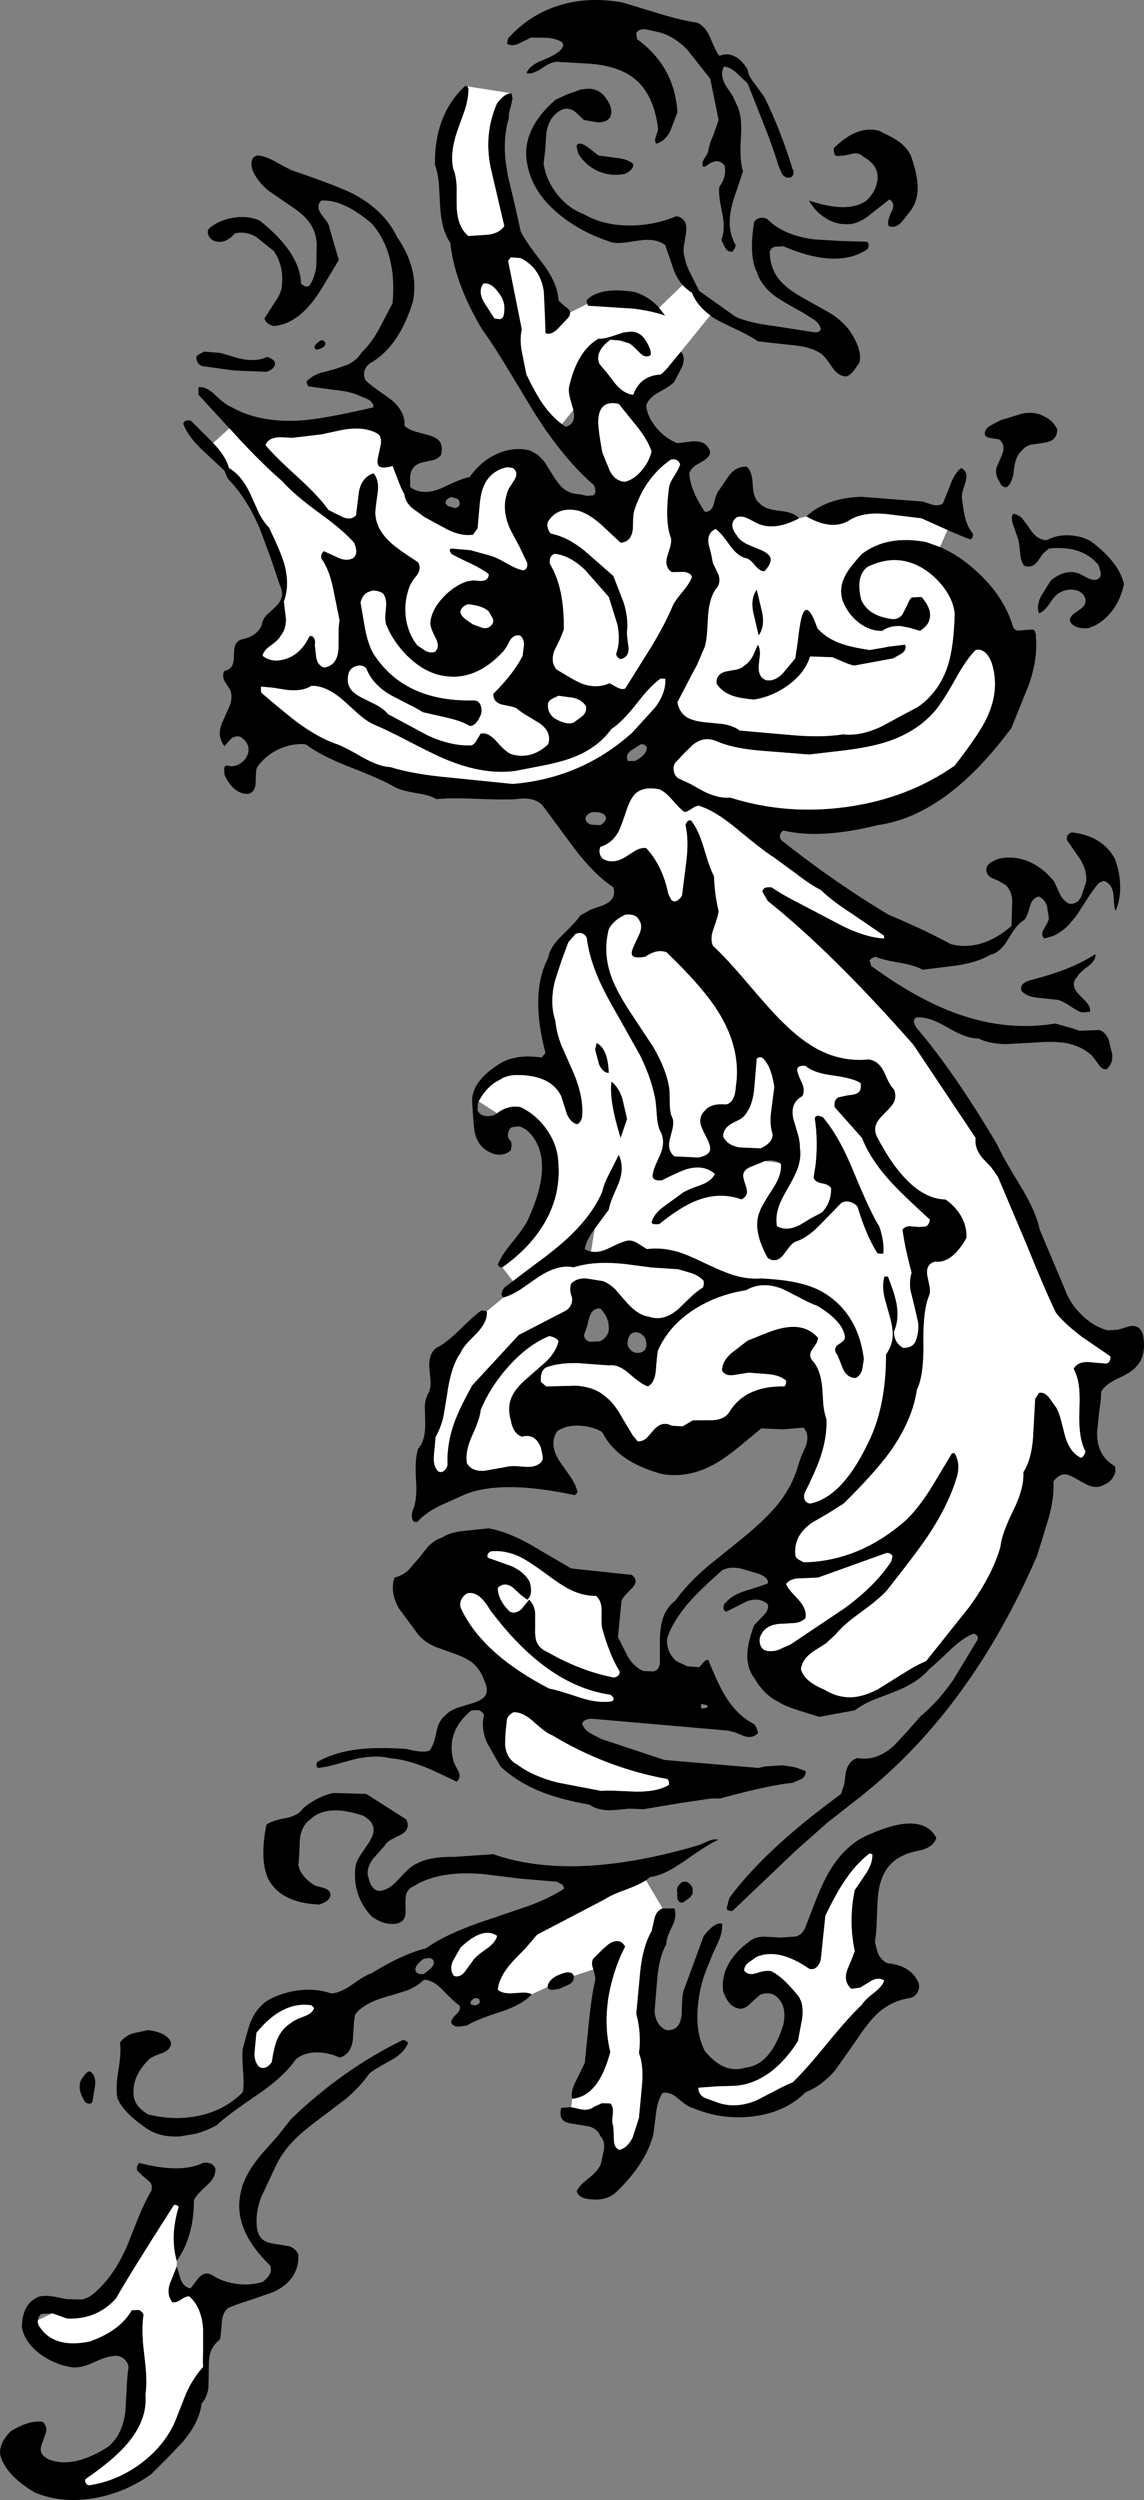
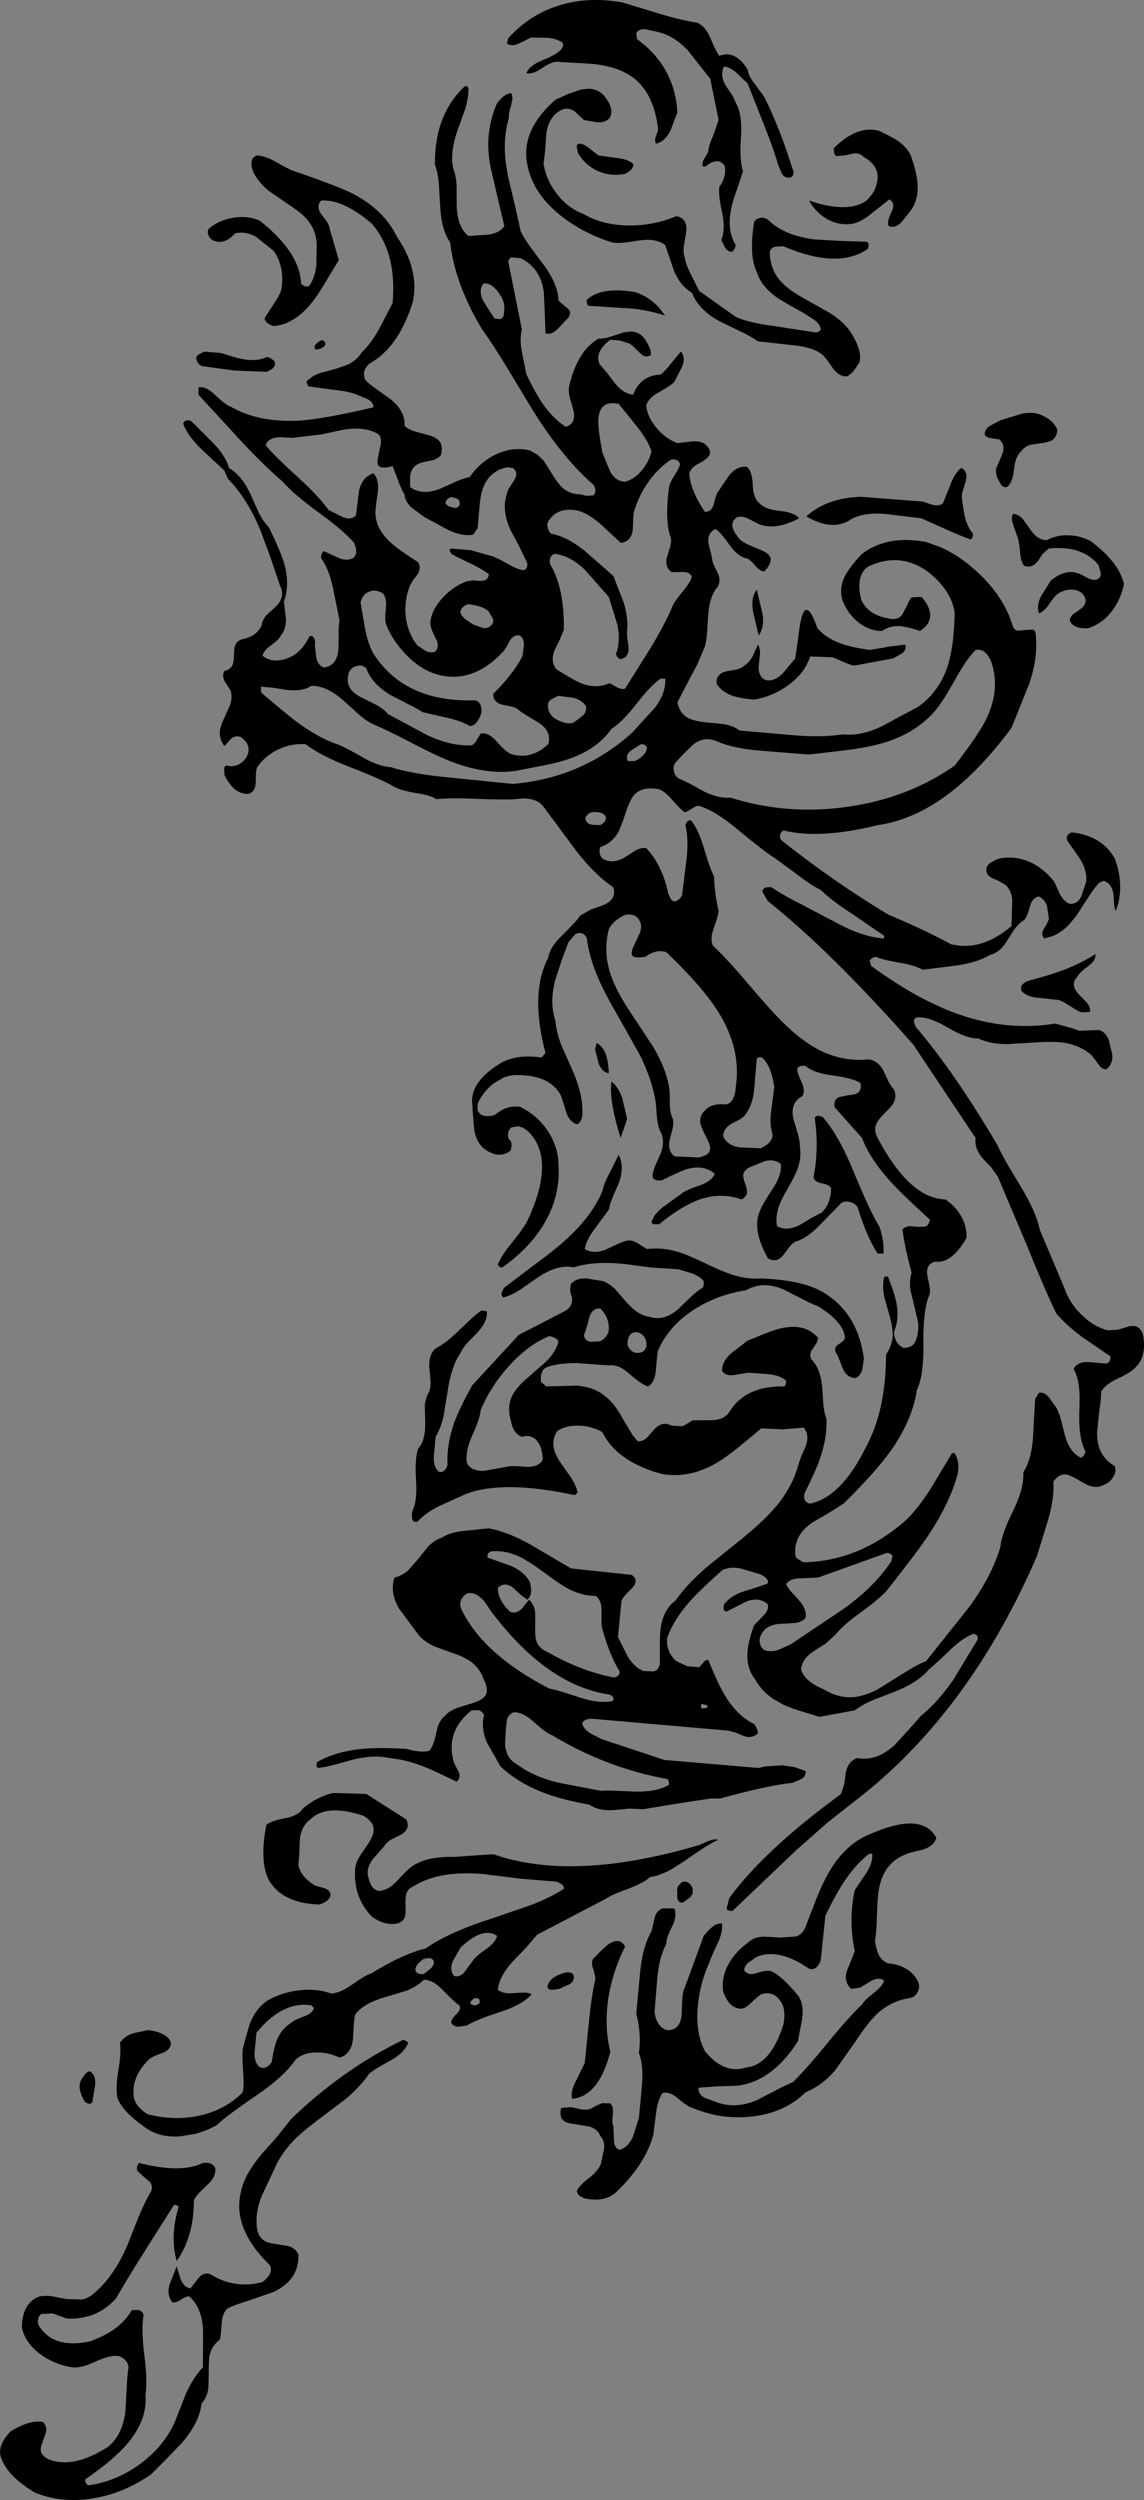
<svg xmlns="http://www.w3.org/2000/svg" height="655.2px" width="300.0px">
  <rect width="100%" height="100%" fill="#808080" stroke="none" />
  <g transform="matrix(1.0, 0.0, 0.0, 1.0, -20.45, 327.6)">
    <path d="M199.45 -252.9 Q198.15 -254.4 197.25 -256.5 L194.9 -263.35 Q192.6 -265.2 188.2 -264.6 L184.55 -264.05 Q182.45 -263.8 181.0 -264.05 172.85 -266.65 167.05 -271.45 160.0 -277.25 158.7 -284.65 157.0 -293.45 166.1 -301.45 L169.25 -302.9 172.8 -304.15 174.8 -304.35 Q177.6 -304.3 179.3 -301.95 181.6 -298.8 180.3 -296.65 179.15 -295.4 177.05 -295.55 L173.6 -296.15 171.1 -298.45 Q169.4 -299.55 167.8 -298.85 164.35 -297.2 163.7 -292.55 L163.45 -288.55 163.0 -284.65 Q163.7 -280.3 166.55 -276.7 169.45 -273.0 173.6 -271.45 178.65 -268.5 185.6 -268.5 192.05 -268.5 197.8 -270.95 200.95 -270.35 200.35 -266.5 L199.8 -263.2 Q199.55 -261.3 200.0 -260.15 200.3 -258.25 201.65 -255.65 L203.75 -251.45 203.8 -251.35 213.4 -244.55 Q216.95 -242.95 223.45 -242.15 L233.8 -240.55 Q235.05 -240.25 235.7 -241.25 235.5 -242.7 233.95 -243.8 L231.2 -245.55 Q225.55 -248.65 223.95 -249.8 220.0 -252.7 218.9 -256.35 L218.75 -256.65 Q217.7 -259.0 217.65 -262.65 L217.65 -263.25 Q217.65 -266.0 218.2 -269.35 218.65 -270.3 219.85 -270.5 221.0 -270.65 221.8 -270.05 226.05 -265.85 234.05 -264.85 L240.95 -264.45 247.7 -264.25 Q248.6 -263.9 248.0 -262.35 240.15 -256.95 225.9 -263.05 L223.75 -262.95 Q222.65 -262.7 222.3 -261.65 222.35 -257.25 224.9 -254.2 226.8 -251.9 230.9 -249.6 L237.95 -245.65 Q241.9 -243.2 243.7 -240.25 246.65 -235.6 245.8 -232.55 L244.4 -230.5 Q243.45 -229.35 242.5 -228.95 240.35 -228.9 238.75 -231.25 236.7 -234.35 235.7 -234.95 233.05 -236.8 227.7 -237.2 L219.2 -238.15 Q217.45 -239.4 214.5 -240.8 L209.55 -243.2 Q208.1 -243.95 206.85 -244.8 L206.7 -244.95 Q203.25 -247.45 201.9 -250.85 200.55 -251.7 199.45 -252.9 M183.7 -326.95 L193.4 -324.0 Q199.2 -322.25 203.3 -321.65 205.5 -320.65 206.75 -317.6 208.35 -313.75 209.1 -312.95 211.3 -313.9 213.45 -312.65 215.2 -311.6 216.5 -309.35 216.7 -307.7 218.35 -305.65 L220.9 -302.15 Q225.15 -293.55 228.3 -283.25 228.7 -282.7 228.5 -281.95 228.25 -281.2 227.6 -281.05 226.25 -280.85 225.45 -282.15 L224.5 -284.45 Q223.25 -288.75 220.7 -295.15 L216.5 -305.75 213.65 -308.45 Q211.9 -310.05 210.3 -310.15 209.6 -308.85 209.9 -307.4 210.1 -306.25 210.9 -304.95 L212.55 -302.55 213.7 -300.05 Q215.15 -297.15 214.75 -291.5 214.35 -285.45 215.3 -282.75 L213.75 -278.05 Q212.65 -275.05 212.25 -273.15 210.95 -267.35 213.4 -263.35 L213.1 -262.4 212.5 -261.65 Q211.3 -261.5 210.6 -262.7 L209.6 -264.75 Q210.75 -267.45 209.85 -271.75 208.75 -276.7 209.1 -278.65 211.0 -281.2 210.5 -284.15 208.75 -286.55 205.7 -284.15 L205.35 -283.95 204.8 -283.95 Q204.4 -284.85 205.15 -286.05 206.15 -287.55 206.2 -288.05 206.35 -289.6 207.5 -292.15 L208.9 -296.15 206.7 -306.95 200.75 -314.5 Q196.95 -318.4 192.8 -319.25 L189.9 -319.9 Q188.1 -320.15 187.3 -318.95 L187.5 -317.35 Q194.85 -312.05 197.15 -303.9 197.9 -301.2 198.1 -298.15 L196.2 -293.2 Q194.75 -290.45 192.5 -289.95 192.0 -290.8 192.5 -292.0 193.1 -293.45 193.0 -294.05 191.65 -304.75 184.6 -308.45 181.35 -310.2 176.35 -310.8 L175.5 -310.85 175.35 -310.9 167.3 -311.35 Q165.4 -311.75 162.7 -309.8 160.0 -307.95 158.5 -308.45 159.35 -310.5 162.7 -311.8 166.45 -313.3 167.6 -314.65 168.55 -315.8 167.8 -316.55 166.3 -317.5 163.95 -317.7 L159.7 -317.75 156.65 -316.25 Q155.75 -315.8 154.95 -315.75 154.1 -315.75 153.4 -316.15 L153.7 -317.55 Q159.35 -323.85 167.3 -326.25 174.95 -328.55 183.7 -326.95 M199.0 -235.45 Q200.3 -234.0 199.35 -231.55 L197.3 -227.55 Q196.5 -226.6 193.25 -224.8 190.6 -223.4 189.9 -221.35 190.2 -218.25 192.7 -215.35 195.05 -212.6 198.1 -211.45 L201.8 -211.9 Q204.0 -212.1 205.3 -211.25 207.1 -209.65 206.5 -208.35 205.9 -207.25 203.65 -206.1 201.65 -205.05 201.2 -203.55 201.45 -199.15 205.3 -193.45 207.15 -193.45 207.65 -195.6 208.35 -198.45 208.9 -198.95 L211.8 -203.2 Q213.8 -205.5 216.3 -205.25 217.7 -204.15 217.85 -200.45 218.0 -196.85 219.7 -195.65 221.05 -194.1 225.0 -193.7 228.85 -193.3 230.0 -191.75 224.05 -188.6 219.7 -190.15 219.45 -190.2 216.8 -191.6 215.05 -192.5 213.7 -192.05 211.3 -190.3 213.7 -187.25 214.35 -185.95 216.55 -184.9 L220.25 -183.35 Q222.2 -182.45 222.5 -181.4 222.9 -180.0 220.9 -177.85 L220.45 -177.9 Q219.5 -178.15 218.55 -179.3 217.15 -181.0 216.3 -181.25 213.95 -181.7 211.85 -184.65 209.35 -188.2 208.1 -188.95 205.75 -187.9 206.3 -184.9 L206.95 -182.4 207.4 -180.05 208.85 -177.05 Q209.5 -175.2 208.6 -173.75 206.5 -171.35 206.15 -166.3 L205.9 -162.15 Q205.75 -159.75 205.3 -158.15 L203.25 -153.35 201.85 -150.75 198.1 -143.55 Q198.6 -140.85 200.6 -139.6 202.1 -138.7 205.0 -138.35 L210.0 -137.85 Q212.85 -137.4 214.4 -136.15 L228.0 -134.95 Q236.1 -134.25 241.5 -135.15 246.2 -134.6 251.8 -137.3 L256.5 -139.85 261.2 -142.35 Q266.85 -146.35 269.05 -153.3 270.6 -158.25 270.8 -166.85 270.3 -171.2 266.65 -175.15 263.1 -179.0 258.8 -180.25 253.7 -181.8 248.0 -179.05 244.75 -176.65 246.3 -170.45 248.1 -166.15 254.5 -165.35 256.1 -165.3 257.05 -166.5 L258.3 -168.9 Q258.95 -170.55 259.55 -171.05 L262.1 -171.15 Q265.15 -167.7 264.1 -164.95 263.75 -163.6 261.7 -162.25 L259.05 -163.05 256.7 -163.5 Q253.8 -163.7 251.8 -162.25 248.45 -162.2 245.55 -164.5 242.85 -166.65 241.5 -169.95 240.3 -173.3 242.1 -176.75 243.25 -179.0 246.5 -182.45 253.1 -187.45 263.3 -185.55 L266.95 -184.25 Q272.25 -181.95 277.1 -177.35 283.65 -171.15 285.9 -163.95 286.25 -162.5 287.35 -162.3 L289.45 -162.5 291.35 -162.6 Q292.15 -162.25 292.1 -160.55 292.6 -154.8 290.25 -148.15 L285.7 -136.85 Q268.7 -113.85 250.6 -111.35 235.5 -107.6 225.9 -109.95 225.15 -109.5 225.0 -108.7 224.85 -107.95 225.4 -107.35 239.35 -96.3 253.5 -87.85 262.95 -83.9 269.8 -80.15 277.8 -78.15 285.7 -84.9 L285.7 -84.95 285.8 -88.4 285.9 -91.8 Q285.65 -94.35 284.1 -95.7 L282.3 -96.75 280.55 -97.5 Q279.5 -98.05 279.2 -98.95 278.8 -100.4 280.0 -101.35 280.55 -101.8 282.3 -102.55 286.55 -103.45 290.6 -101.65 294.15 -100.0 296.9 -96.55 L298.35 -93.35 Q299.3 -91.5 300.8 -90.75 303.0 -90.5 304.0 -92.65 L305.3 -96.55 Q305.55 -99.35 303.8 -102.3 L300.3 -107.35 Q299.85 -108.85 301.5 -109.45 309.5 -108.55 312.8 -102.55 314.05 -99.3 314.2 -95.7 314.3 -91.8 313.0 -88.85 312.7 -89.5 312.6 -90.8 L312.45 -93.15 Q312.05 -96.05 309.9 -96.75 L308.7 -96.25 Q307.3 -94.75 305.55 -92.0 L302.65 -87.5 300.75 -85.25 Q298.8 -83.25 296.6 -82.3 L294.3 -81.65 Q293.25 -82.7 294.25 -84.2 295.5 -86.3 295.5 -86.95 L295.0 -90.2 Q294.4 -91.9 292.9 -92.65 292.1 -92.5 291.55 -91.95 290.85 -91.3 290.55 -90.05 289.75 -87.15 289.0 -86.45 287.7 -85.75 286.2 -83.65 L284.8 -81.45 Q282.8 -77.95 280.1 -77.35 276.95 -75.45 271.6 -74.6 L262.4 -73.45 Q260.45 -74.6 256.3 -75.3 251.85 -76.05 250.1 -76.85 249.05 -76.65 248.5 -75.85 L248.9 -74.45 Q255.5 -69.65 261.6 -66.35 266.65 -63.65 271.35 -61.95 284.4 -57.25 297.2 -59.35 L301.65 -58.1 302.8 -57.7 302.95 -57.65 303.5 -57.45 308.7 -57.65 Q310.4 -57.15 311.2 -55.05 L312.1 -51.35 Q312.4 -48.85 310.6 -47.35 309.35 -47.3 308.5 -48.7 L306.8 -50.95 Q304.0 -53.5 299.9 -54.25 297.05 -54.75 292.15 -54.4 L284.3 -53.95 Q279.95 -54.0 277.0 -55.45 273.95 -55.35 268.9 -58.35 264.05 -61.2 261.0 -60.95 L260.9 -60.95 Q259.45 -60.5 260.7 -58.35 270.75 -46.6 282.1 -27.35 283.15 -24.75 288.15 -16.6 292.15 -10.0 293.1 -5.35 L299.6 10.05 Q300.9 13.85 303.95 16.85 307.1 20.05 310.9 21.05 L313.55 20.9 316.25 20.1 Q319.3 19.25 320.2 22.25 321.15 27.7 318.5 30.45 317.3 32.0 313.65 33.65 310.3 35.2 309.2 37.15 309.25 38.9 308.7 42.35 L308.15 47.75 Q308.0 53.9 312.8 56.65 313.25 58.05 312.4 59.45 311.6 60.85 310.1 61.45 308.35 62.5 306.35 61.85 305.35 61.55 302.95 60.1 300.9 58.9 299.8 58.8 298.1 58.75 296.7 60.65 296.95 65.1 295.3 70.75 L292.4 80.15 Q275.05 120.25 246.5 142.95 L237.2 150.25 237.15 150.3 237.05 150.4 237.0 150.45 229.15 157.4 212.5 173.25 211.45 173.1 Q211.05 172.9 211.0 172.55 L211.7 169.85 Q214.25 166.35 217.65 162.7 225.0 154.75 236.3 146.1 L241.0 142.55 241.85 140.0 242.2 137.2 Q242.8 133.9 245.3 133.15 250.3 134.05 254.9 129.9 L258.5 126.0 261.9 122.15 Q266.45 118.4 270.4 112.7 L276.8 102.15 Q277.15 100.95 275.8 100.55 273.05 101.55 269.7 104.75 265.1 109.15 264.1 109.85 261.2 113.4 254.7 115.9 L249.5 117.9 Q246.55 119.15 244.6 120.65 L235.3 122.35 230.6 120.9 Q227.8 120.05 225.95 119.2 L223.2 117.65 Q220.2 115.6 218.5 112.55 216.2 109.65 216.45 105.55 216.6 102.7 218.2 98.35 L220.6 95.85 Q222.15 94.4 221.8 92.85 219.5 90.85 216.25 92.1 L211.0 94.75 Q210.15 94.7 210.2 93.7 210.2 92.75 210.8 92.35 212.5 90.35 216.05 89.3 220.95 87.8 221.8 87.35 222.15 86.05 219.7 84.95 L214.8 83.5 Q211.85 82.85 209.8 83.95 203.95 89.15 201.35 92.1 196.95 97.1 195.4 101.75 195.1 105.35 197.8 107.75 L200.7 109.1 203.8 109.35 204.9 108.15 Q205.4 107.35 206.2 107.45 208.85 114.0 210.65 116.9 213.75 122.0 218.2 124.25 218.95 125.15 219.2 126.4 L219.2 126.65 Q217.65 128.2 215.3 127.3 L213.3 126.45 211.3 125.95 175.7 122.85 Q173.65 122.85 173.1 124.05 173.5 125.55 175.15 126.6 L178.1 128.15 194.7 133.65 219.4 135.75 221.05 135.35 225.65 135.05 228.9 135.55 231.7 136.55 Q231.9 137.85 230.6 138.65 L228.3 139.65 Q222.25 140.2 209.3 143.75 L207.7 143.75 207.35 143.75 206.9 143.75 199.15 144.9 189.2 146.55 185.5 146.4 181.9 146.75 Q177.5 147.15 175.0 145.35 167.55 144.05 162.65 142.1 156.25 139.6 151.7 135.35 L148.15 129.1 Q146.5 125.3 147.4 121.85 146.9 120.95 146.0 120.6 L144.1 120.65 Q137.4 126.05 139.3 133.65 139.3 134.15 140.6 136.5 141.5 138.2 140.2 139.35 133.6 136.15 131.75 135.45 126.8 133.5 122.5 133.15 118.55 132.2 113.05 133.55 L108.55 134.8 106.15 135.4 106.1 135.4 104.0 135.75 Q103.45 135.6 103.45 135.05 103.4 134.55 103.7 134.15 108.4 131.5 114.9 130.8 119.6 130.3 127.0 130.75 131.1 131.85 133.0 131.25 134.15 130.05 134.85 126.55 135.45 123.3 137.1 122.15 138.05 120.85 140.5 119.95 L144.75 118.65 Q147.05 117.85 147.75 116.75 148.65 115.3 147.4 112.75 146.4 109.8 144.15 108.05 142.5 106.8 139.5 105.75 L134.5 103.95 Q131.7 102.7 130.1 100.75 L125.0 93.85 Q122.65 89.6 123.9 85.85 125.9 85.4 127.55 83.9 L130.25 80.8 132.85 77.55 133.8 76.75 Q135.0 75.8 136.4 75.35 138.5 73.95 142.3 73.6 L148.6 72.95 Q153.55 73.8 159.8 77.35 L170.2 83.45 186.1 85.15 Q188.1 86.55 186.2 88.6 L184.5 90.35 Q183.55 91.4 183.4 92.15 L182.5 101.45 185.05 106.5 Q186.75 109.35 189.2 110.35 L191.8 110.45 Q192.5 110.25 192.95 109.85 L193.5 108.65 193.5 104.2 Q193.45 101.25 193.65 99.6 194.2 94.4 197.6 91.85 200.55 87.65 205.85 83.05 L215.4 75.35 Q221.0 70.75 224.05 67.1 228.15 62.15 229.7 56.65 L230.55 54.1 231.7 51.55 Q232.85 48.5 231.2 46.55 L225.75 47.0 220.1 46.75 214.35 51.5 Q211.0 54.25 208.45 55.75 201.4 59.9 194.2 58.75 182.3 55.6 178.4 47.75 177.4 47.1 176.25 46.75 174.55 46.15 172.55 46.05 169.0 45.85 166.6 47.45 164.2 50.95 167.35 55.6 L170.05 59.45 Q171.6 61.75 171.9 63.55 L171.2 64.25 Q152.05 60.15 142.4 64.05 L135.85 67.0 Q132.1 68.8 129.9 71.25 128.7 71.5 128.5 70.25 128.35 69.3 128.7 68.15 129.9 65.6 129.55 60.3 129.2 54.65 130.1 52.05 132.15 49.9 131.95 44.75 L131.85 40.8 Q132.05 38.65 133.0 37.15 133.45 35.95 133.35 34.15 L133.05 31.05 Q132.75 27.25 134.9 25.65 137.4 24.45 141.0 20.9 145.05 16.95 146.7 15.85 L148.1 16.05 Q148.45 18.65 145.5 21.8 L143.05 24.3 Q141.7 25.8 141.2 27.05 138.75 30.35 137.7 37.9 L136.75 43.65 Q136.0 46.75 134.7 48.95 L134.25 53.75 Q133.95 56.6 135.4 58.05 136.3 58.45 137.0 57.75 137.6 57.2 137.8 56.35 137.55 50.95 139.55 45.3 140.95 41.45 144.3 35.45 L156.5 22.25 168.5 16.05 Q169.75 15.45 170.25 14.2 170.75 12.95 170.2 11.75 169.75 10.1 170.2 8.85 171.6 7.3 174.2 7.45 L178.6 8.15 Q180.2 8.75 181.8 10.3 L184.4 13.3 Q187.7 17.15 190.6 17.45 194.45 18.85 198.35 15.45 L201.5 12.4 Q203.4 10.6 204.8 9.85 L205.0 9.0 205.0 8.15 Q203.85 6.8 201.85 6.1 L198.3 5.05 191.35 4.6 184.5 3.7 Q179.1 3.1 174.95 3.65 172.75 3.95 170.9 4.55 166.7 3.65 161.4 7.25 L157.1 10.25 Q154.55 11.9 152.5 12.45 151.4 11.7 152.7 9.85 L154.95 8.15 159.95 4.35 Q164.7 0.9 167.25 -1.3 175.35 -8.15 178.4 -15.35 178.8 -17.4 180.35 -20.25 L182.7 -24.95 Q184.3 -21.7 182.7 -17.5 L181.2 -14.05 Q180.35 -12.0 180.1 -10.55 L176.4 -5.55 Q174.15 -2.55 173.8 -0.25 174.55 0.25 175.45 0.4 177.2 0.75 179.4 -0.15 L182.15 -1.45 Q183.8 -2.2 184.9 -2.45 186.2 -2.7 187.7 -1.75 L190.1 -0.25 Q194.0 -0.75 198.1 0.45 200.7 1.2 205.2 3.4 209.95 5.65 212.25 6.4 216.3 7.75 220.1 7.45 L222.55 7.6 224.65 7.8 Q232.5 8.6 236.9 11.45 242.05 14.7 244.7 20.3 246.4 23.9 247.0 28.55 L246.55 31.4 Q246.1 32.9 244.9 33.55 242.6 33.6 241.45 31.05 L240.6 28.85 Q240.1 27.5 239.6 26.85 239.3 26.15 239.55 25.65 239.75 25.05 240.45 24.65 241.8 23.85 242.0 23.1 L242.0 22.75 Q241.55 18.75 234.8 14.65 233.15 14.1 230.35 12.6 L225.85 10.3 225.0 9.95 224.95 9.95 Q220.05 8.25 216.1 10.55 208.6 11.7 202.55 15.55 195.85 19.85 193.0 26.35 192.8 26.95 192.45 31.5 192.2 34.7 190.4 35.75 188.85 35.4 185.45 32.4 182.55 29.85 180.1 30.25 L171.9 29.65 Q167.3 29.55 164.0 30.65 162.05 31.35 162.3 34.55 L163.7 35.75 171.65 35.55 Q176.3 35.95 178.9 38.15 181.45 39.95 183.7 44.1 L186.4 48.6 187.7 50.15 Q188.95 50.2 190.05 49.25 L191.8 47.25 Q194.0 44.65 196.6 46.05 L199.5 46.2 202.1 44.65 207.4 44.6 Q210.4 44.45 211.7 42.45 215.95 35.55 226.1 35.75 226.6 35.5 226.6 34.25 225.0 32.85 222.0 32.55 L216.8 32.15 213.0 32.75 Q210.75 33.15 209.8 31.65 209.75 29.25 212.2 27.05 L216.5 23.75 220.95 21.95 Q223.8 20.8 225.85 20.4 L226.5 20.3 Q231.9 19.45 235.0 23.05 L234.7 24.2 233.65 25.8 Q232.4 27.35 233.3 28.75 235.65 31.1 236.1 36.25 L236.35 40.4 Q236.6 42.8 237.2 44.35 237.35 49.3 235.5 54.6 234.45 57.7 231.4 63.85 231.0 66.15 232.9 66.45 241.1 64.8 247.7 51.35 252.8 41.7 252.8 27.35 254.45 25.05 254.55 22.35 254.6 20.35 253.75 17.35 L252.35 12.3 Q251.75 9.4 252.3 7.15 252.4 6.9 252.75 6.95 L253.3 6.95 Q255.05 11.35 255.55 14.0 256.3 18.25 254.9 21.35 254.9 24.3 257.3 25.65 260.1 25.65 260.7 23.45 261.45 21.35 261.2 18.95 L260.25 14.8 259.2 10.55 Q258.85 8.1 259.5 5.95 258.05 0.5 257.45 -3.1 L257.1 -5.35 Q257.8 -6.2 259.05 -6.25 L261.25 -6.05 263.15 -6.15 Q264.05 -6.5 264.3 -7.95 256.9 -14.7 254.0 -17.9 248.6 -23.85 246.5 -29.35 L239.3 -37.45 Q239.15 -38.75 239.65 -39.45 L240.2 -40.0 242.8 -40.55 Q244.7 -40.7 245.35 -41.15 246.45 -41.85 246.1 -43.75 244.15 -45.05 238.75 -45.75 233.75 -46.4 231.7 -48.25 229.75 -48.45 229.5 -47.35 229.5 -46.4 230.7 -43.9 231.65 -41.9 230.9 -40.35 227.5 -38.55 228.55 -34.2 L229.65 -30.5 Q230.3 -28.3 230.2 -26.95 230.6 -24.65 229.9 -22.25 L229.9 -22.15 229.6 -21.3 Q229.0 -19.55 227.15 -16.35 225.3 -13.2 224.75 -11.55 223.75 -8.8 224.2 -6.25 226.75 -4.8 230.25 -6.6 L233.15 -8.35 236.0 -9.85 Q238.4 -12.4 238.4 -16.15 237.9 -17.15 236.05 -17.45 234.2 -17.75 233.8 -18.95 L234.2 -21.6 234.25 -21.7 Q235.05 -28.45 234.1 -34.55 234.4 -35.3 235.1 -35.2 L236.2 -34.85 Q240.4 -30.05 244.25 -20.65 248.8 -9.65 251.1 -6.05 251.75 -4.05 252.0 -2.3 252.25 -0.55 252.1 0.95 L250.6 0.95 Q247.7 -3.5 245.3 -11.35 244.5 -12.3 243.3 -12.6 242.0 -12.95 241.0 -12.25 L235.4 -6.5 Q232.1 -3.1 229.0 -2.15 228.2 -1.75 227.3 -0.6 L225.8 1.4 Q224.85 2.5 223.9 2.65 L222.85 2.65 221.8 2.15 Q217.6 -5.4 219.7 -10.15 220.1 -11.5 223.15 -16.15 225.55 -19.8 225.2 -22.55 L224.9 -22.8 224.8 -22.85 Q223.25 -23.85 221.05 -23.3 L217.0 -21.65 Q215.5 -20.9 215.35 -19.7 215.3 -18.95 215.85 -17.4 216.4 -15.85 216.35 -15.15 216.3 -14.0 214.9 -13.25 209.15 -15.3 203.15 -12.95 198.9 -11.3 193.3 -6.75 L192.2 -6.75 Q191.55 -6.7 191.3 -7.25 191.9 -9.5 194.6 -11.45 L199.0 -14.65 Q200.05 -15.6 203.85 -16.9 207.0 -17.95 207.9 -19.95 205.05 -22.4 200.8 -21.25 199.2 -20.85 194.0 -18.25 191.35 -18.0 191.6 -19.75 191.75 -20.9 192.45 -22.5 L193.65 -25.15 Q194.95 -28.4 193.7 -30.95 192.85 -32.4 192.7 -35.3 L192.65 -35.55 Q192.45 -39.2 192.1 -40.35 191.1 -45.3 188.3 -51.0 L182.75 -60.9 Q179.1 -67.15 177.45 -70.95 174.95 -76.65 174.3 -81.85 173.35 -83.6 171.4 -82.85 L169.5 -80.65 167.7 -75.8 166.05 -70.75 Q164.5 -64.85 166.1 -60.05 166.35 -57.1 167.65 -53.7 L170.3 -47.7 171.05 -46.0 Q173.6 -39.6 173.1 -34.85 172.7 -33.2 171.7 -32.95 169.75 -33.6 168.95 -36.1 L167.6 -40.35 Q164.85 -45.85 156.1 -45.85 154.1 -45.9 152.25 -45.05 L152.2 -45.0 150.1 -43.8 Q147.55 -41.95 146.0 -38.95 145.7 -38.55 145.7 -37.8 L145.7 -36.55 Q146.75 -34.45 150.1 -35.35 L150.8 -35.85 Q153.8 -38.1 157.0 -37.45 161.35 -35.3 164.05 -31.25 166.85 -27.1 166.9 -22.35 167.1 -19.75 166.75 -17.2 166.1 -11.95 163.2 -7.0 159.35 -0.5 152.2 4.55 L151.5 4.5 151.0 3.85 Q151.85 1.5 154.85 -2.1 158.0 -6.0 158.9 -7.95 165.75 -22.8 159.9 -30.05 158.1 -32.25 156.25 -32.4 L154.6 -32.15 Q153.85 -31.6 153.7 -30.55 153.5 -29.5 154.1 -28.85 154.9 -28.25 154.4 -26.15 153.45 -25.2 151.95 -25.0 150.55 -24.85 149.3 -25.45 145.85 -26.8 144.95 -30.8 144.7 -31.75 144.3 -38.15 143.6 -44.0 151.7 -48.95 155.65 -51.25 161.65 -50.55 L162.5 -50.45 163.5 -51.65 Q159.35 -67.3 164.2 -76.55 164.6 -79.3 167.75 -82.35 171.8 -86.3 172.6 -87.65 L175.35 -89.2 178.6 -90.35 Q182.25 -91.85 181.3 -95.05 176.35 -98.35 171.3 -104.95 L163.0 -116.15 Q160.9 -118.95 155.6 -118.15 152.65 -117.95 145.2 -118.25 138.45 -118.55 134.9 -118.15 133.3 -119.2 129.6 -119.75 125.7 -120.4 124.1 -121.25 120.9 -123.2 112.25 -126.55 104.55 -129.55 100.6 -132.55 96.95 -132.85 93.45 -131.2 90.0 -129.55 87.9 -126.55 87.5 -125.85 87.5 -122.65 87.5 -120.2 85.7 -119.55 81.8 -119.3 79.3 -124.55 L79.25 -126.05 Q79.2 -126.9 80.0 -126.95 81.85 -126.45 83.45 -127.5 84.95 -128.45 85.5 -130.15 86.15 -132.65 83.6 -134.45 82.25 -134.95 81.05 -134.0 L79.3 -132.05 Q77.95 -133.85 78.1 -135.85 78.2 -137.25 79.25 -139.4 L80.8 -142.9 Q81.45 -144.95 80.9 -146.65 L79.35 -149.1 Q78.6 -150.6 79.3 -151.75 80.95 -152.15 81.45 -153.4 81.8 -154.15 81.8 -156.0 81.85 -157.8 82.15 -158.55 82.65 -159.8 84.3 -160.15 87.8 -160.9 89.1 -163.75 89.2 -165.1 90.35 -166.4 L92.65 -168.5 Q95.4 -171.15 93.9 -174.05 L91.4 -181.45 88.7 -188.75 Q85.25 -197.0 80.2 -202.15 L79.3 -204.25 73.15 -210.0 Q69.6 -213.5 68.5 -216.55 68.65 -217.2 69.35 -217.4 L70.05 -217.45 70.6 -217.25 76.35 -211.5 Q79.7 -208.0 80.5 -204.95 84.05 -202.9 86.4 -197.5 L88.3 -193.25 Q89.5 -190.85 91.0 -189.35 94.1 -182.9 94.95 -180.0 96.55 -174.4 94.9 -169.95 L95.45 -165.3 Q95.45 -162.65 94.1 -161.05 93.6 -159.95 91.5 -158.45 89.55 -157.1 89.3 -155.75 91.85 -153.65 95.8 -155.05 99.5 -156.45 101.6 -160.85 102.45 -161.15 102.85 -160.25 103.25 -159.5 103.0 -158.65 L103.4 -155.2 Q103.8 -153.2 105.4 -152.65 108.9 -153.15 109.2 -157.5 L109.25 -161.35 Q109.2 -163.7 109.5 -164.95 L107.8 -173.35 Q106.75 -178.45 104.7 -181.25 104.5 -182.5 105.4 -183.15 L109.0 -181.5 Q111.15 -180.45 112.9 -181.25 114.6 -182.3 113.3 -185.35 110.55 -188.55 104.05 -193.25 97.45 -198.05 94.6 -201.35 89.65 -205.6 83.3 -212.4 L80.6 -215.35 72.5 -224.15 72.5 -226.15 73.5 -226.1 Q75.05 -225.85 76.85 -224.1 79.7 -221.4 80.9 -221.05 88.35 -216.7 99.45 -217.4 105.55 -217.85 118.4 -220.85 L118.3 -221.5 Q117.95 -222.45 116.8 -223.0 L114.1 -224.15 Q111.95 -225.05 107.8 -225.45 L101.3 -226.35 101.0 -227.0 Q100.8 -227.4 100.9 -227.75 L102.45 -228.95 Q103.35 -229.45 104.4 -229.85 L104.95 -230.0 105.8 -230.2 107.25 -230.6 107.3 -230.6 108.4 -230.9 111.7 -232.05 Q114.15 -233.3 115.3 -235.25 117.8 -237.6 119.9 -241.45 L123.4 -248.15 Q124.6 -261.4 117.9 -269.05 110.4 -275.4 104.7 -275.05 103.2 -273.55 104.75 -271.4 L106.1 -269.6 Q106.85 -268.5 106.9 -267.65 L109.3 -259.45 106.1 -254.15 Q104.1 -250.7 102.55 -248.7 100.8 -246.45 98.95 -244.95 97.3 -243.7 95.6 -242.95 93.95 -242.3 92.2 -242.15 90.15 -242.7 89.8 -244.15 L92.5 -248.35 Q94.35 -250.95 94.4 -252.95 94.85 -258.15 92.2 -261.85 L87.65 -265.5 Q84.85 -267.1 82.1 -266.45 79.35 -263.35 76.4 -264.55 75.45 -265.05 75.1 -266.0 74.65 -267.1 75.4 -267.85 78.1 -270.0 81.75 -270.55 85.5 -271.15 88.6 -269.75 99.15 -261.35 99.4 -253.25 100.8 -252.05 101.6 -252.75 103.0 -254.8 103.4 -257.9 L103.5 -263.75 Q103.3 -267.3 101.15 -269.85 99.7 -271.7 96.35 -273.85 L90.9 -277.6 Q87.95 -280.0 86.7 -282.95 85.7 -286.25 87.9 -286.85 90.1 -286.75 93.2 -284.95 96.75 -282.9 98.2 -282.55 109.85 -278.5 113.15 -276.75 121.2 -272.5 124.6 -265.45 127.55 -261.15 128.55 -256.9 129.6 -252.65 128.7 -248.45 125.0 -236.55 117.4 -232.35 115.3 -230.55 116.15 -228.25 L116.2 -228.05 Q117.25 -226.95 119.4 -225.45 L122.9 -222.95 Q126.65 -219.9 126.55 -216.3 L126.5 -216.05 Q127.45 -215.05 129.5 -214.45 L133.05 -213.5 Q134.95 -212.9 135.7 -211.95 136.65 -210.65 136.1 -208.35 135.4 -207.45 134.15 -207.05 L131.8 -206.55 Q128.85 -206.0 128.2 -203.75 127.95 -203.1 128.0 -201.9 L128.0 -199.95 Q131.15 -197.65 135.85 -199.5 L139.7 -201.25 Q142.05 -202.3 143.6 -202.55 146.5 -206.7 150.7 -208.6 155.05 -210.6 159.4 -209.55 L161.4 -208.45 163.1 -206.75 165.5 -202.95 Q166.95 -200.6 168.2 -199.55 170.0 -198.1 172.6 -198.05 L174.3 -197.65 176.0 -197.75 Q177.05 -198.5 176.2 -200.45 170.5 -205.35 165.0 -212.9 162.5 -216.3 160.1 -220.2 L153.7 -230.8 Q149.9 -237.1 146.9 -241.25 141.45 -250.3 139.4 -258.9 L139.35 -259.1 Q138.8 -261.6 138.5 -264.05 136.15 -267.35 135.85 -273.95 L135.55 -279.25 Q135.3 -282.3 134.5 -284.45 134.35 -297.55 142.4 -305.05 L143.05 -304.95 143.3 -304.35 Q143.3 -301.9 142.45 -299.05 L140.65 -294.05 Q138.35 -287.8 139.3 -283.45 140.05 -281.65 140.2 -278.85 L140.2 -274.0 Q140.3 -268.1 143.3 -265.75 L148.5 -266.1 Q151.45 -266.5 152.7 -268.35 L150.9 -276.0 149.1 -283.75 Q147.3 -292.6 150.8 -300.55 152.85 -303.25 154.6 -303.15 L154.85 -301.8 154.5 -300.05 Q153.75 -297.7 153.9 -296.65 152.2 -291.15 153.2 -284.1 L153.25 -283.85 153.65 -281.45 155.4 -274.15 157.0 -266.95 Q157.95 -265.05 159.75 -262.55 L162.95 -258.3 Q166.75 -253.15 166.9 -248.95 167.05 -248.55 169.15 -246.9 169.85 -246.35 169.95 -245.7 170.0 -245.05 169.5 -244.35 L166.75 -241.45 Q165.05 -239.7 163.5 -240.25 L163.3 -245.75 163.05 -251.2 Q162.15 -257.35 157.0 -259.95 L154.4 -260.15 153.7 -259.25 157.3 -241.25 Q156.65 -238.65 157.35 -235.2 L158.5 -229.45 Q160.85 -224.6 162.65 -221.95 165.0 -218.55 167.8 -216.45 L168.8 -215.75 Q171.65 -216.55 170.8 -220.15 L169.9 -223.3 Q169.45 -225.15 169.7 -226.35 171.85 -235.65 177.4 -238.85 178.65 -238.75 180.7 -239.4 L184.05 -240.5 185.95 -240.7 Q188.5 -240.65 189.9 -238.15 191.35 -235.85 191.1 -234.55 189.65 -233.55 188.1 -235.25 186.0 -237.45 185.3 -237.65 L183.0 -238.35 180.5 -238.55 Q176.25 -235.35 177.7 -232.15 L179.7 -229.8 181.6 -227.3 Q183.9 -224.4 186.5 -224.15 188.3 -229.15 193.7 -229.45 195.0 -230.45 196.55 -232.5 L199.0 -235.45 M231.9 -192.25 Q237.15 -197.1 246.3 -197.4 L262.4 -196.15 265.0 -195.3 Q266.6 -194.9 267.7 -195.65 L269.65 -200.45 Q270.7 -203.5 272.5 -204.95 273.9 -204.3 273.9 -202.65 L273.7 -201.45 273.0 -199.2 Q272.6 -197.9 272.7 -197.05 273.15 -193.45 273.5 -192.1 274.15 -189.4 275.6 -187.75 275.6 -186.35 274.9 -186.25 272.5 -187.1 268.9 -188.7 L268.45 -188.9 262.1 -191.75 252.7 -192.9 Q247.1 -193.4 243.7 -191.55 238.95 -188.2 231.9 -192.25 M174.45 -247.95 Q174.3 -248.3 174.3 -248.95 177.9 -252.55 187.0 -251.05 190.65 -249.85 193.3 -246.95 L194.9 -244.85 Q191.8 -246.0 186.95 -246.65 L186.85 -246.65 186.55 -246.7 174.8 -247.45 Q174.55 -247.55 174.45 -247.95 M186.5 -284.65 Q186.7 -283.2 184.4 -282.05 180.7 -281.3 177.4 -282.7 174.05 -284.15 172.1 -287.35 L171.75 -288.7 Q171.5 -289.55 172.1 -289.95 L172.5 -289.95 Q173.65 -289.85 174.95 -288.75 L177.4 -286.85 182.2 -286.2 Q185.1 -285.9 186.5 -284.65 M241.85 -286.85 L239.8 -286.7 Q239.0 -287.05 239.1 -288.75 245.15 -294.8 250.9 -293.35 254.45 -291.65 255.65 -290.85 258.2 -289.15 259.3 -286.85 260.85 -282.4 261.05 -279.55 261.4 -275.4 259.3 -272.45 L256.85 -269.35 Q255.25 -267.7 253.5 -268.35 252.95 -269.5 254.25 -272.1 255.35 -274.3 253.7 -275.35 L248.55 -271.3 Q245.45 -268.8 242.7 -268.85 239.6 -268.7 236.75 -270.55 234.1 -272.3 232.6 -275.05 242.8 -271.55 247.7 -275.05 250.3 -277.5 250.6 -280.85 250.75 -284.4 246.8 -286.55 245.95 -287.5 244.45 -287.4 L241.85 -286.85 M195.9 -199.95 Q196.1 -201.1 197.3 -202.95 198.55 -204.9 198.8 -205.95 198.2 -207.5 196.4 -207.15 189.9 -202.7 187.0 -194.45 186.6 -193.5 186.5 -191.75 L186.4 -188.85 Q186.0 -185.55 183.2 -185.35 L178.05 -190.15 Q174.85 -192.95 172.1 -193.75 166.95 -194.85 164.5 -191.35 163.8 -190.6 164.05 -189.45 164.2 -188.55 164.9 -187.75 169.05 -187.0 173.65 -183.35 L181.3 -176.65 184.0 -169.7 Q185.25 -165.65 184.9 -162.25 184.8 -161.5 185.0 -160.1 L185.3 -157.85 Q185.4 -155.35 183.2 -154.85 182.2 -155.15 182.0 -156.25 183.25 -159.55 182.35 -163.9 L180.1 -171.15 173.85 -178.25 Q169.85 -182.05 165.9 -182.45 164.3 -181.85 164.7 -179.75 168.5 -173.45 168.3 -162.55 L167.25 -159.95 165.95 -157.35 Q164.65 -154.2 166.4 -152.15 171.45 -149.05 172.9 -148.5 176.85 -147.0 180.3 -148.55 L182.3 -147.45 Q183.45 -146.8 184.4 -147.15 L191.1 -157.85 Q194.9 -164.1 196.9 -168.95 197.45 -170.15 199.55 -172.65 201.45 -174.95 201.9 -176.45 201.35 -177.65 199.6 -177.7 L196.6 -177.65 Q194.65 -179.0 195.4 -181.75 L196.15 -184.15 Q196.55 -185.55 196.4 -186.55 194.7 -190.9 195.9 -199.95 M178.4 -209.05 L180.35 -204.25 Q181.75 -201.45 184.4 -201.35 186.85 -202.0 188.85 -204.45 190.75 -206.75 191.3 -209.35 190.3 -212.25 187.55 -215.75 L182.7 -221.75 Q177.7 -222.85 177.35 -217.65 177.2 -215.6 178.4 -209.05 M278.7 -213.65 Q278.6 -215.15 280.15 -216.05 L282.8 -217.45 288.5 -219.2 Q291.9 -219.85 294.3 -218.45 296.65 -217.35 297.7 -215.05 297.65 -213.2 296.5 -212.35 295.65 -211.75 293.85 -211.5 L290.75 -211.05 Q289.1 -210.55 288.3 -209.35 286.75 -208.15 286.35 -204.55 286.0 -201.05 284.5 -199.95 283.55 -199.75 282.95 -200.6 L282.1 -202.15 Q281.75 -202.8 281.7 -203.5 281.55 -204.2 281.75 -205.0 L282.85 -207.55 Q283.6 -209.15 283.6 -210.0 283.7 -211.35 282.5 -212.45 L280.4 -212.75 Q279.1 -212.9 278.7 -213.65 M73.5 -231.65 Q72.45 -232.0 72.1 -233.05 71.6 -234.0 72.45 -234.65 L74.0 -235.45 78.3 -235.1 82.3 -233.9 Q87.2 -232.5 90.5 -234.05 91.55 -233.8 92.5 -232.85 92.95 -231.05 90.3 -230.15 L81.85 -230.5 73.5 -231.65 M147.2 -253.25 Q145.8 -251.4 147.25 -248.6 L150.1 -244.15 151.5 -243.95 Q152.3 -244.15 152.5 -244.85 153.2 -247.9 151.7 -250.15 149.4 -253.75 147.2 -253.25 M104.5 -238.35 L104.7 -238.4 Q105.15 -238.45 105.5 -238.15 105.85 -237.8 105.75 -237.2 L105.7 -237.15 Q105.25 -236.45 104.25 -236.15 L103.3 -235.95 102.95 -236.4 Q102.7 -237.15 104.3 -238.2 L104.5 -238.35 M90.1 -210.95 Q92.1 -208.4 98.4 -202.7 104.15 -197.45 106.6 -193.95 L110.3 -192.1 Q112.5 -191.15 113.8 -192.55 L114.6 -198.95 Q115.4 -202.6 118.4 -203.55 119.95 -201.8 119.5 -198.45 118.8 -193.7 118.9 -192.95 119.05 -188.95 122.9 -185.4 124.65 -183.75 130.1 -180.25 131.0 -178.7 129.9 -177.0 L128.85 -175.65 128.0 -174.25 Q126.4 -170.25 126.85 -166.05 127.35 -161.7 129.9 -158.45 L132.0 -157.05 Q133.2 -156.4 134.5 -156.75 135.9 -158.05 134.7 -160.35 133.15 -163.35 133.3 -164.45 133.6 -167.8 136.65 -171.05 139.45 -174.05 142.9 -175.25 L144.5 -175.5 146.4 -175.35 Q148.6 -175.3 148.6 -177.15 146.9 -178.45 143.8 -179.95 139.85 -181.8 138.8 -182.45 L138.4 -183.2 Q138.25 -183.65 138.8 -183.85 L143.9 -183.4 149.1 -181.95 Q150.5 -181.6 153.35 -179.95 156.0 -178.4 157.7 -178.15 158.9 -178.4 158.7 -180.05 L156.65 -184.35 154.35 -188.65 Q151.9 -193.85 153.4 -198.25 153.5 -198.95 154.15 -200.0 L155.3 -201.75 Q156.55 -203.85 154.9 -204.95 L153.4 -205.15 152.0 -204.75 Q147.75 -203.1 146.65 -198.1 146.3 -196.5 146.1 -193.65 L145.7 -189.15 144.5 -187.45 Q141.5 -187.0 137.9 -188.75 L131.8 -192.05 128.45 -194.5 Q126.65 -196.15 126.5 -198.05 125.7 -199.35 124.85 -201.7 L123.4 -205.45 Q120.6 -204.65 119.8 -205.45 119.2 -206.05 119.6 -207.85 L120.3 -211.15 Q120.55 -213.05 119.6 -213.85 115.95 -216.05 109.85 -214.85 L104.75 -213.75 99.7 -213.15 97.1 -212.85 94.25 -213.0 Q90.85 -213.05 90.1 -210.95 M140.05 -197.0 L138.8 -197.35 Q137.2 -196.8 137.3 -195.65 137.65 -195.05 138.45 -194.8 L139.7 -194.45 Q140.35 -194.45 140.75 -194.95 141.2 -195.5 140.9 -196.15 140.8 -196.8 140.05 -197.0 M193.7 -149.75 Q191.05 -147.95 187.3 -143.05 183.6 -138.35 180.8 -136.55 176.9 -131.1 169.35 -128.6 166.65 -127.7 162.55 -126.9 L155.6 -125.55 Q146.75 -124.35 136.15 -129.1 133.5 -130.25 127.25 -133.5 121.65 -136.4 118.4 -137.75 116.55 -138.6 114.4 -140.5 L110.65 -143.9 Q106.1 -147.95 102.1 -147.85 99.7 -146.3 95.55 -146.8 L92.15 -147.35 88.9 -147.65 88.9 -146.7 Q88.85 -146.2 89.1 -145.95 95.8 -140.25 98.35 -138.35 103.65 -134.45 108.3 -132.75 110.2 -132.2 115.4 -129.2 119.75 -126.7 122.9 -126.55 128.7 -124.7 138.65 -123.8 L154.9 -122.15 Q173.0 -123.65 186.3 -135.65 L192.2 -142.15 Q195.15 -146.05 194.9 -149.7 L194.9 -149.75 193.7 -149.75 M149.65 -165.55 L148.6 -167.35 Q147.1 -168.85 143.1 -169.25 141.1 -168.35 141.2 -167.05 141.5 -166.1 142.6 -165.25 L144.5 -163.95 147.0 -163.05 Q148.45 -162.75 149.3 -163.75 150.05 -164.45 149.65 -165.55 M135.4 -150.75 Q131.15 -151.85 127.15 -155.8 123.45 -159.55 121.7 -163.95 121.3 -165.05 121.65 -168.2 121.95 -170.85 120.8 -172.15 118.65 -173.25 117.4 -172.55 115.65 -172.1 115.0 -169.75 L116.2 -162.75 Q117.0 -158.7 118.4 -156.25 126.6 -143.55 144.8 -144.05 146.1 -144.0 146.55 -142.6 146.95 -141.45 146.5 -140.15 145.15 -137.15 143.6 -137.35 141.45 -138.65 137.65 -139.5 L131.3 -140.95 Q129.95 -141.85 127.2 -143.2 L122.95 -145.4 Q118.05 -148.25 116.5 -152.45 115.45 -153.5 113.95 -153.05 112.45 -152.65 111.9 -151.25 111.25 -148.85 112.25 -147.25 113.05 -145.95 115.15 -144.85 L118.95 -142.95 Q121.2 -141.75 122.2 -140.45 127.4 -137.65 132.55 -134.9 138.65 -132.05 144.1 -132.25 144.95 -132.6 145.5 -133.7 L146.5 -135.35 Q148.5 -135.8 150.8 -133.15 153.4 -130.15 154.9 -129.85 159.9 -128.55 164.2 -132.55 165.2 -135.7 162.0 -138.0 L159.05 -139.8 Q157.15 -140.9 156.3 -141.65 155.7 -142.2 154.45 -142.45 L152.25 -142.9 Q149.75 -143.5 149.8 -145.75 155.3 -151.25 157.5 -155.75 L157.85 -158.6 Q157.85 -160.3 156.8 -161.05 155.15 -161.35 154.15 -159.7 L153.4 -158.25 152.5 -156.95 Q144.65 -148.4 135.4 -150.75 M309.1 -177.55 L308.5 -179.55 Q304.2 -184.75 295.5 -183.85 L293.9 -182.45 292.65 -180.6 Q291.05 -178.5 289.0 -179.35 288.1 -180.45 287.95 -182.95 287.7 -185.8 287.3 -186.75 L286.2 -189.9 286.0 -190.5 285.95 -190.75 Q285.6 -192.05 286.1 -192.95 287.5 -192.8 288.6 -191.65 L290.35 -189.25 Q292.4 -185.95 295.0 -186.05 297.55 -187.45 300.8 -187.3 303.9 -187.2 306.5 -185.75 313.8 -180.35 315.2 -174.55 314.4 -170.55 312.05 -167.45 309.45 -164.1 305.8 -162.95 301.85 -162.75 301.0 -164.95 301.0 -165.8 301.9 -166.65 L303.75 -167.95 Q306.0 -169.6 304.6 -171.65 303.7 -172.85 301.9 -173.05 300.3 -173.2 298.9 -172.55 297.4 -172.05 295.85 -169.65 294.3 -167.3 292.9 -166.85 292.2 -168.85 293.45 -171.35 L296.0 -175.45 Q300.1 -178.75 303.7 -177.15 L305.9 -176.0 Q307.2 -175.4 308.2 -175.75 309.3 -176.3 309.1 -177.55 M220.35 -167.0 Q221.05 -163.35 219.4 -161.05 L217.95 -167.2 Q217.25 -170.9 218.9 -173.05 L220.35 -167.0 M276.3 -157.25 Q273.85 -154.8 270.9 -149.45 267.65 -143.65 265.7 -141.35 260.2 -134.9 250.45 -132.45 246.9 -131.55 241.65 -130.9 L232.6 -129.85 220.05 -130.85 Q212.5 -131.45 208.1 -133.45 204.95 -134.65 202.15 -132.4 L199.85 -130.15 197.6 -127.75 Q196.9 -126.85 197.15 -125.6 197.35 -124.3 198.3 -123.65 L201.6 -122.1 204.8 -120.3 Q208.7 -118.3 212.0 -118.55 226.8 -113.9 242.7 -116.15 258.6 -118.4 270.8 -126.95 277.35 -135.4 279.25 -139.5 282.8 -147.1 280.4 -154.15 278.8 -157.85 276.3 -157.25 M252.65 -157.95 L252.8 -158.0 253.2 -158.1 257.8 -158.65 Q258.3 -157.45 257.05 -156.4 L254.7 -155.05 244.4 -153.15 Q243.3 -153.4 241.55 -154.15 L238.75 -155.35 232.9 -155.55 Q231.5 -151.15 227.05 -147.95 223.05 -145.05 218.2 -144.25 214.7 -144.55 212.7 -145.2 209.8 -146.2 208.4 -148.35 208.2 -149.7 208.9 -150.5 209.5 -151.35 210.95 -151.65 L213.45 -152.1 Q214.9 -152.4 215.6 -153.15 216.95 -154.0 217.85 -155.65 L219.2 -158.65 Q219.8 -157.7 219.75 -156.15 L219.45 -153.45 Q219.1 -150.25 221.3 -149.35 223.55 -148.9 225.75 -151.15 L229.0 -155.05 229.65 -159.5 Q230.1 -163.45 230.5 -165.2 230.85 -166.75 231.3 -167.35 232.65 -169.2 234.8 -162.95 237.2 -160.25 241.1 -158.9 243.55 -158.0 248.5 -157.25 L252.65 -157.95 M185.85 -130.85 Q184.35 -129.65 185.1 -128.15 L187.0 -128.15 Q190.1 -129.8 190.1 -131.75 189.5 -132.7 188.5 -132.55 L185.85 -130.85 M173.2 -139.95 Q174.4 -141.1 174.1 -142.55 173.05 -144.15 170.9 -144.7 L166.9 -145.25 165.35 -144.5 Q164.45 -144.05 164.2 -143.35 163.85 -141.0 165.7 -139.45 169.0 -137.45 170.9 -138.25 L173.2 -139.95 M174.1 -112.55 Q174.5 -111.65 175.7 -111.45 L177.9 -111.35 Q179.65 -112.45 179.3 -113.55 178.65 -114.95 175.7 -114.75 174.95 -114.55 174.45 -114.0 173.75 -113.35 174.1 -112.55 M252.3 -82.35 L243.9 -88.1 Q238.6 -91.5 235.7 -94.35 233.2 -95.55 229.45 -98.45 L223.3 -102.95 Q221.15 -104.2 213.7 -110.35 207.9 -115.2 203.6 -116.45 202.9 -116.35 201.75 -115.6 200.65 -114.85 200.0 -114.75 198.9 -115.45 196.75 -117.95 194.85 -120.15 193.3 -120.75 189.35 -121.5 187.25 -119.75 185.8 -118.5 184.7 -115.1 183.25 -110.7 182.6 -109.55 180.95 -106.6 177.9 -105.65 177.5 -104.7 177.8 -103.7 178.1 -102.6 179.1 -102.25 181.65 -101.15 184.75 -103.2 L187.2 -104.75 Q188.65 -105.5 189.9 -105.35 194.2 -100.75 195.7 -93.35 L196.4 -91.95 Q196.9 -91.15 197.8 -91.45 198.8 -91.95 199.3 -92.95 L200.45 -102.05 Q201.1 -107.55 200.2 -111.35 200.75 -112.95 201.7 -112.55 203.6 -110.2 205.0 -105.45 206.65 -99.85 207.7 -97.95 207.85 -93.2 208.9 -88.85 208.85 -87.75 207.6 -84.25 206.6 -81.6 207.4 -79.75 210.75 -76.7 216.4 -70.05 222.65 -62.7 225.5 -59.9 230.8 -54.6 235.7 -52.2 241.7 -49.3 248.2 -49.95 250.8 -49.65 252.25 -46.75 L253.4 -44.25 Q254.15 -42.8 254.9 -42.05 255.65 -40.25 254.8 -38.6 254.3 -37.65 252.55 -35.95 250.8 -34.25 250.35 -33.25 249.55 -31.6 250.4 -29.75 258.9 -13.45 268.4 -13.25 270.95 -11.5 272.45 -8.95 274.05 -6.15 273.9 -3.15 270.05 3.6 265.7 3.05 263.1 3.7 263.65 6.8 L264.2 9.45 Q264.5 11.0 264.1 11.95 262.5 15.7 262.6 24.4 262.75 32.85 260.9 36.65 259.7 44.65 253.95 52.75 250.05 58.2 241.7 66.45 L237.65 69.0 233.35 71.5 Q228.65 74.8 229.0 79.65 228.95 80.5 229.75 81.05 L231.2 81.85 Q246.0 81.55 258.3 70.55 261.55 67.3 264.75 62.15 L270.1 53.25 270.8 53.25 Q272.3 55.9 271.5 59.05 269.4 66.5 263.85 74.85 261.1 79.0 253.0 89.25 251.1 91.4 246.2 94.95 241.6 98.25 239.6 100.75 L237.05 103.1 234.2 104.9 Q230.8 107.05 230.5 109.85 231.3 113.0 236.5 115.15 240.15 117.4 243.9 117.2 246.95 117.05 250.6 115.15 L256.95 111.2 Q260.85 108.7 263.3 107.75 L274.7 93.45 Q280.75 85.05 282.8 77.75 283.05 74.55 286.2 68.2 289.05 62.35 288.8 58.25 290.95 54.95 291.35 49.05 L291.9 39.05 292.9 37.45 Q294.2 37.1 295.5 38.6 L297.4 41.25 Q298.2 42.6 298.75 44.8 L299.7 48.55 Q300.95 53.05 303.9 54.45 304.7 54.25 305.1 52.75 303.2 49.4 303.5 42.0 303.65 38.2 303.45 36.4 303.2 33.4 302.0 31.15 302.95 29.3 305.75 29.35 L310.4 29.75 Q311.05 29.75 311.4 29.15 311.75 28.55 311.6 27.85 L304.15 22.75 Q299.95 19.6 297.4 16.55 294.4 10.35 289.7 -1.3 L282.1 -19.25 280.35 -21.7 278.25 -23.9 Q275.9 -26.6 276.3 -29.35 L260.0 -53.75 Q238.6 -78.05 221.8 -91.45 L220.4 -93.85 Q220.4 -95.3 222.8 -95.05 225.85 -92.95 231.25 -90.25 L239.8 -85.75 Q246.9 -81.95 252.25 -81.65 L252.3 -81.65 252.3 -82.35 M184.9 -34.35 L183.2 -29.35 Q180.1 -39.3 180.8 -44.15 182.65 -42.7 183.65 -39.75 L184.9 -34.35 M176.5 -52.55 L176.9 -54.25 Q179.9 -52.8 180.1 -46.35 178.4 -46.55 177.5 -48.75 L176.5 -52.55 M186.25 -77.2 Q185.8 -77.85 186.65 -79.65 L188.2 -83.0 Q188.95 -85.05 188.2 -86.15 187.4 -88.25 184.4 -87.85 181.2 -86.35 180.1 -84.05 178.65 -78.3 180.45 -72.6 181.75 -68.4 185.5 -62.7 L191.8 -53.15 Q195.1 -47.5 195.9 -42.75 196.1 -41.8 196.1 -38.45 196.1 -35.85 196.9 -34.35 197.15 -33.2 196.8 -31.7 L196.15 -29.15 Q195.35 -26.15 197.3 -24.55 L203.6 -24.25 Q206.4 -24.8 206.65 -26.25 206.85 -27.25 205.75 -29.4 204.4 -32.0 204.15 -33.0 203.75 -35.1 205.3 -36.55 206.9 -38.5 210.8 -38.15 213.15 -38.6 213.4 -42.75 214.9 -52.55 208.9 -62.25 204.95 -68.7 195.2 -78.05 192.6 -78.95 189.7 -76.85 186.8 -76.35 186.25 -77.2 M220.6 -50.15 Q219.85 -50.9 218.9 -50.15 L218.3 -42.85 Q217.95 -38.4 216.3 -36.05 215.75 -35.05 214.6 -34.3 L212.55 -33.25 Q210.1 -31.95 210.1 -29.75 211.1 -27.5 214.3 -26.9 L219.9 -26.65 Q223.35 -28.25 223.0 -30.55 222.2 -32.95 222.7 -36.6 L223.5 -42.75 Q222.7 -48.05 220.6 -50.15 M307.7 -77.55 Q307.9 -75.95 305.9 -74.45 303.35 -72.55 302.9 -71.55 300.95 -69.45 303.45 -66.9 L305.45 -64.85 Q306.45 -63.6 306.3 -62.45 L304.35 -62.25 Q303.8 -62.35 303.25 -62.6 L302.05 -63.3 Q298.9 -65.4 297.9 -65.55 L292.75 -66.1 Q289.6 -66.35 288.3 -67.95 287.7 -70.05 291.2 -70.85 296.0 -72.1 299.9 -73.6 304.45 -75.4 307.7 -77.55 M254.2 81.55 L254.5 80.15 Q253.7 79.2 252.8 79.45 L235.0 85.85 230.55 86.05 Q227.7 86.0 226.6 87.55 227.0 88.5 228.0 89.65 L229.85 91.65 Q232.1 94.15 231.7 96.45 230.75 97.5 229.0 97.75 L225.75 97.95 Q221.45 98.0 220.1 100.75 219.5 101.7 219.7 102.9 219.9 104.2 220.9 104.85 222.55 105.45 224.55 104.8 L227.8 103.35 241.9 93.9 Q250.0 88.0 254.2 81.55 M187.3 21.55 Q186.0 21.5 185.4 22.7 184.85 23.8 185.1 25.15 186.25 27.45 188.5 26.85 190.6 26.15 189.7 23.25 188.85 21.7 187.3 21.55 M166.9 23.95 Q166.55 23.0 164.5 22.55 158.8 24.9 153.7 30.65 149.05 35.85 146.5 41.95 146.4 44.0 144.25 48.7 142.4 52.8 142.9 55.85 144.1 58.1 147.55 57.85 L153.2 56.85 Q154.35 56.45 158.0 56.8 160.95 57.05 162.3 55.65 162.95 55.0 162.7 53.8 L162.3 51.85 Q160.8 47.95 157.3 48.95 155.0 48.1 154.4 44.65 153.35 41.05 154.8 38.15 155.85 36.0 158.8 33.5 L163.7 29.2 Q166.3 26.6 166.9 23.95 M175.15 24.05 L177.7 23.95 Q178.75 23.55 179.45 22.55 180.2 21.55 180.1 20.35 180.1 17.55 177.9 15.35 175.75 15.1 174.95 17.8 L174.35 20.15 173.6 22.25 Q173.65 23.6 175.15 24.05 M176.7 90.65 Q173.15 90.7 169.5 88.8 167.4 87.7 163.25 84.6 159.2 81.65 156.95 80.5 153.25 78.7 149.6 78.95 148.95 78.95 148.55 79.45 148.1 80.0 148.4 80.65 L154.45 82.8 Q157.95 84.3 159.4 87.05 160.3 90.45 158.7 91.65 L156.85 90.25 155.05 88.55 Q152.8 86.8 151.0 88.55 151.0 91.65 154.1 94.75 155.6 95.5 157.15 94.15 L159.2 91.65 Q160.55 92.9 160.8 95.0 L160.8 98.9 Q160.7 101.35 161.15 102.6 161.85 104.45 164.0 105.35 172.8 110.4 181.5 112.05 183.15 111.65 182.9 110.35 180.5 106.65 178.4 99.35 178.1 98.4 178.2 94.65 178.25 91.85 176.7 90.65 M204.3 118.95 L204.3 119.65 Q204.25 120.05 204.5 120.15 205.8 120.15 206.0 119.75 206.15 119.45 205.7 119.25 L204.3 118.95 M166.6 139.55 L178.1 141.75 Q179.75 141.6 182.55 141.75 L187.25 141.95 Q192.95 142.0 195.9 140.15 195.9 138.9 195.4 138.65 179.35 135.7 165.2 127.15 163.75 126.7 160.4 123.65 157.5 121.05 155.1 121.15 153.65 121.95 153.4 123.05 L153.05 126.2 152.9 129.5 Q153.15 133.3 156.1 134.85 160.15 137.9 166.6 139.55 M172.55 117.3 Q177.45 118.9 181.0 118.25 181.9 117.5 180.5 116.55 163.75 114.2 148.9 94.25 146.1 89.4 143.1 89.95 142.0 90.45 141.45 91.6 140.85 92.85 141.4 94.05 147.0 105.9 164.5 114.95 166.1 115.15 172.55 117.3 M159.9 195.05 Q157.45 197.8 151.75 199.65 145.0 201.85 142.9 203.25 L140.65 203.55 Q139.3 203.5 138.8 202.55 138.65 201.65 140.15 200.25 141.5 199.0 140.9 197.95 139.9 197.4 136.55 193.95 134.05 191.3 131.6 191.25 129.9 192.95 127.25 194.05 L122.35 195.55 Q115.9 197.25 113.6 200.35 113.3 201.5 113.2 203.55 L113.0 206.9 Q112.65 209.8 110.85 211.05 110.25 211.45 109.5 211.65 106.65 210.3 103.65 210.3 100.15 210.25 98.0 212.15 94.8 216.75 88.0 221.35 79.7 227.0 77.3 229.35 74.6 230.85 71.8 231.6 L67.7 232.3 Q61.95 232.7 58.1 229.65 52.55 225.75 51.2 222.15 51.0 220.9 51.05 219.15 51.1 217.35 51.5 215.0 52.3 210.2 51.9 207.75 53.05 206.1 55.25 205.3 L59.3 204.45 Q64.35 205.1 65.3 207.75 65.25 209.7 62.9 210.5 59.95 211.5 59.3 212.35 54.95 216.7 55.5 221.75 55.9 224.55 59.3 226.55 66.2 228.25 72.6 226.9 79.45 225.45 84.1 220.75 84.5 218.95 84.2 215.3 83.9 211.2 84.1 209.45 85.65 203.55 86.05 202.6 87.5 198.85 90.5 196.75 94.2 194.6 98.7 194.05 103.35 193.45 107.3 194.85 109.65 194.75 112.75 192.55 116.35 190.0 117.9 189.55 123.15 186.3 127.5 184.55 129.95 183.55 132.1 183.05 137.8 178.9 150.15 174.95 L159.5 171.75 Q164.65 169.8 168.3 167.45 168.45 166.7 167.7 166.2 L166.4 165.55 156.85 164.75 147.15 163.55 Q135.6 162.55 128.9 166.75 127.35 167.4 126.95 168.95 126.7 169.85 126.8 172.0 126.9 174.0 126.6 174.85 126.1 176.2 124.4 176.55 121.15 177.05 117.9 174.65 113.0 169.45 113.6 162.15 113.65 160.65 115.0 158.55 L117.4 155.0 118.2 153.35 Q118.5 152.3 118.4 151.5 118.2 149.7 115.7 148.25 106.05 145.05 101.8 149.25 99.4 150.95 99.05 154.75 L98.95 158.0 98.7 161.25 Q99.25 164.15 103.0 166.55 L105.3 167.2 Q106.7 167.55 107.1 168.65 107.3 170.5 104.2 171.55 94.15 171.15 90.8 164.85 88.5 159.9 90.3 150.65 91.5 149.6 95.3 148.9 98.65 148.3 99.9 146.35 103.45 143.35 107.75 142.3 L116.5 142.55 127.0 149.25 Q128.2 151.8 125.55 153.25 L123.15 154.45 Q121.8 155.2 121.3 156.15 L118.2 159.65 Q117.55 160.55 117.2 161.45 116.75 162.65 116.9 163.85 117.35 165.65 117.7 166.3 118.35 167.6 119.6 167.95 122.2 168.05 125.0 164.9 128.2 161.3 129.9 160.75 133.15 158.95 139.65 159.05 L149.8 158.35 Q170.8 165.7 203.8 155.95 L206.3 154.85 207.7 154.45 208.9 154.55 Q206.55 155.45 200.15 160.0 L196.9 162.1 Q193.55 164.0 190.9 164.35 L189.85 165.2 Q188.0 166.35 185.1 167.45 180.75 169.0 179.1 170.15 L161.3 179.45 158.4 182.85 155.15 186.2 Q151.35 190.3 151.0 193.85 152.35 195.05 155.35 194.75 L157.7 194.6 Q159.0 194.6 159.9 195.05 M194.2 172.55 L197.3 172.55 Q198.05 174.6 196.7 177.3 195.1 180.4 195.2 181.85 193.4 185.1 192.85 190.4 L192.1 199.65 Q192.5 203.35 195.2 204.45 198.75 204.75 199.2 200.45 L199.35 196.65 Q199.45 194.45 200.0 193.35 L205.0 179.75 Q207.95 176.05 209.8 176.55 210.05 178.7 208.65 181.7 206.7 185.85 206.5 186.65 203.95 192.3 203.45 198.2 202.8 205.1 205.3 209.95 210.35 216.15 216.1 214.25 222.6 213.55 225.9 202.95 226.7 198.75 224.9 196.55 223.15 194.15 220.1 195.05 219.55 195.25 217.15 197.55 215.35 199.35 213.7 198.65 211.45 198.1 210.1 194.35 209.55 190.65 211.55 187.05 213.35 183.85 216.8 181.35 218.2 180.05 220.7 179.95 L225.2 180.2 229.3 179.9 Q231.2 179.2 231.9 176.85 L234.55 170.0 Q236.2 165.9 237.75 163.2 239.9 159.45 242.65 156.9 245.35 154.35 248.7 153.05 262.25 147.1 266.0 154.05 265.35 156.25 262.45 157.15 L259.95 157.75 Q258.45 158.1 257.6 158.55 251.8 160.95 250.8 168.35 250.55 170.2 250.4 174.85 250.3 179.0 249.9 181.15 250.3 183.45 250.8 184.55 251.65 186.3 253.3 186.95 259.1 187.5 261.2 191.75 261.8 193.1 261.1 194.45 260.4 195.85 259.0 196.05 254.3 196.75 250.65 200.0 248.2 202.25 244.95 207.2 L239.45 215.0 Q235.95 219.05 231.7 220.75 226.25 226.15 217.6 227.1 209.55 228.0 202.1 224.85 200.95 224.65 198.3 222.4 196.05 220.45 194.2 220.95 192.9 222.75 192.5 226.15 L191.8 231.75 Q189.8 239.5 182.0 246.95 179.05 249.65 173.8 248.55 171.95 247.95 171.7 246.65 172.2 245.3 175.0 243.15 177.6 241.05 178.1 239.25 L178.85 235.65 Q179.1 233.45 177.9 232.25 177.2 230.45 175.15 229.75 L171.35 229.1 Q169.05 228.85 168.25 228.2 167.05 227.25 167.6 224.85 L170.25 224.65 171.9 225.0 Q174.65 225.8 176.2 224.55 L178.3 223.6 180.5 223.65 Q181.4 224.55 181.15 226.55 180.85 228.8 181.3 229.65 L181.45 233.1 Q181.4 235.25 182.9 235.85 185.15 235.2 186.4 232.45 L188.0 227.45 188.8 218.9 Q189.25 213.7 188.0 210.45 188.7 205.55 187.3 200.15 L188.35 188.9 Q189.05 182.4 191.3 178.55 L192.05 175.3 192.1 175.1 Q192.35 174.05 192.9 173.45 L192.95 173.4 Q193.45 172.8 194.2 172.55 M170.5 222.45 Q170.0 220.55 171.5 217.75 L173.8 213.05 174.9 202.15 Q175.55 195.6 176.5 191.45 L176.6 190.8 176.15 188.85 176.05 188.55 Q175.35 186.85 176.0 185.75 179.0 182.65 180.15 181.85 182.5 180.35 183.9 181.85 L184.4 182.55 Q182.25 186.7 181.05 191.2 180.4 193.55 180.0 195.95 178.85 203.5 180.5 210.15 177.45 221.85 170.5 222.45 M170.9 190.25 Q171.1 191.75 169.65 192.5 L167.1 193.65 165.35 193.9 Q164.25 193.95 164.0 193.15 164.35 190.55 168.8 189.35 170.65 189.1 170.9 190.25 M198.35 166.6 L199.05 165.85 Q199.45 165.55 200.0 165.55 200.7 165.5 201.35 166.15 201.95 166.75 202.1 167.45 L202.1 168.65 201.45 169.65 199.5 171.05 198.7 170.95 198.2 170.35 Q197.9 169.65 198.1 168.65 197.8 167.55 198.35 166.6 M215.6 188.85 Q216.7 190.25 218.85 189.5 221.55 188.6 222.8 189.05 225.75 190.45 230.0 195.75 L230.55 196.95 Q231.15 198.85 230.8 201.5 L229.7 207.35 Q226.7 212.15 222.75 215.25 218.1 218.75 213.2 219.05 L208.35 219.2 203.6 219.55 Q203.55 221.3 205.25 222.2 L208.4 223.35 Q213.35 225.2 218.95 222.8 L223.6 220.4 Q226.55 218.8 228.3 218.15 231.65 214.95 237.4 207.9 243.05 201.0 246.5 197.75 247.2 196.55 249.65 194.65 251.85 192.95 252.3 191.45 250.6 190.3 248.1 192.05 L246.05 193.3 243.7 193.65 Q242.85 192.9 242.55 192.05 241.95 190.6 242.6 188.75 L243.65 186.2 244.6 183.75 Q242.9 175.75 244.6 167.75 L247.65 163.25 Q249.35 160.55 249.2 158.35 L248.5 158.15 Q244.85 160.9 241.75 165.65 239.75 168.6 236.9 174.45 L235.7 185.95 Q235.5 187.0 234.7 187.85 233.75 188.8 232.6 188.35 224.65 182.85 218.9 185.25 L216.8 186.7 Q215.6 187.65 215.6 188.85 M131.6 185.75 Q129.2 187.4 129.4 188.85 129.75 189.95 131.6 189.75 L133.35 188.35 Q134.35 187.4 134.2 186.45 134.0 185.75 133.15 185.55 L131.6 185.75 M139.2 186.4 Q138.25 188.6 139.5 190.25 141.0 190.75 142.3 189.2 L144.3 186.45 Q145.1 185.15 147.95 183.2 150.4 181.5 150.8 179.75 147.1 177.2 141.2 182.85 L139.2 186.4 M66.8 266.35 L67.85 269.85 Q68.7 271.85 70.4 272.15 L72.65 269.25 Q74.15 267.7 75.9 268.55 78.65 270.4 82.35 270.95 86.0 271.45 89.3 270.45 92.15 268.35 91.3 266.15 81.35 256.55 83.6 246.95 84.45 242.4 89.15 236.85 L93.15 232.35 96.8 227.75 Q104.55 220.25 113.15 214.5 119.4 210.3 126.1 207.05 126.8 207.05 127.5 207.75 126.45 210.45 122.9 212.4 118.2 214.95 117.2 215.95 114.9 219.3 111.1 222.5 L104.1 227.8 Q99.8 231.0 97.5 233.35 94.2 236.75 92.5 240.65 L88.95 248.2 Q87.25 252.65 87.9 256.75 88.35 258.85 89.85 259.7 90.85 260.3 93.0 260.55 L96.3 261.1 Q98.0 261.7 98.7 263.25 98.95 269.95 92.1 273.1 L85.95 275.25 Q81.95 276.45 80.2 277.35 78.75 278.5 78.6 281.25 78.35 284.85 78.1 285.55 76.15 287.05 75.5 289.35 75.3 290.15 75.25 291.25 L75.2 292.75 75.2 293.75 75.1 298.25 Q74.75 300.7 73.3 302.35 72.75 307.25 68.3 312.45 L64.2 316.75 60.1 320.85 Q53.35 325.6 45.55 327.05 36.9 328.65 29.6 325.65 21.85 321.05 20.5 315.75 20.15 312.7 23.3 309.55 28.4 306.5 31.7 307.15 32.8 308.25 32.55 309.75 L31.65 312.3 Q31.0 313.9 31.15 314.75 31.4 316.05 33.2 316.95 39.7 319.5 48.8 313.65 52.6 310.55 53.35 304.25 L53.65 298.75 Q53.8 295.15 54.1 293.25 54.3 292.1 53.4 291.05 52.55 290.1 51.4 289.85 49.1 289.6 45.1 291.5 41.35 293.25 38.9 292.75 34.6 292.0 31.05 289.4 27.05 286.45 26.2 282.45 26.2 276.0 30.8 274.25 32.3 273.95 34.35 274.25 L37.95 274.95 41.95 275.05 42.0 275.05 Q43.55 274.7 44.7 273.75 50.15 269.4 53.85 260.85 L56.7 253.65 Q58.45 249.4 60.1 246.65 60.55 245.35 59.85 244.35 L58.05 242.8 56.5 241.35 Q56.05 240.45 56.9 239.25 67.9 242.1 73.7 239.25 L73.8 239.25 Q76.15 238.95 76.9 240.65 77.2 242.9 74.75 245.1 71.75 247.8 71.3 249.05 71.3 258.55 66.8 264.95 64.95 258.6 67.3 250.75 66.95 250.25 66.1 250.25 54.25 268.75 50.9 274.75 45.85 280.4 38.0 280.05 L34.65 278.85 34.15 278.7 31.3 278.85 Q30.5 279.45 30.4 280.45 30.25 281.4 30.8 282.15 34.6 288.0 44.0 286.05 52.0 283.2 55.0 277.85 L56.85 277.8 Q57.8 278.15 58.1 279.05 57.45 282.95 58.3 289.6 L58.65 292.8 58.7 293.5 Q59.0 297.5 58.6 299.95 59.2 306.55 53.8 312.9 50.25 317.05 43.0 322.05 42.6 322.45 42.9 323.05 43.2 323.6 43.7 323.75 50.8 322.75 57.0 318.3 63.35 313.7 66.3 307.15 L69.25 299.65 Q71.15 295.5 73.65 292.8 L73.7 292.75 73.65 291.4 73.65 291.1 73.7 287.8 73.7 282.85 Q73.35 277.15 70.1 274.25 69.25 274.15 67.9 275.1 66.6 276.0 65.6 275.75 L65.25 275.2 65.1 274.9 Q64.25 273.2 64.95 271.0 L66.8 266.35 M145.0 196.05 Q143.8 196.65 143.8 197.45 144.05 197.95 145.3 197.95 L146.0 197.55 Q146.4 197.25 146.2 196.75 146.2 196.05 145.0 196.05 M96.8 202.55 Q97.5 201.85 100.2 200.85 102.4 200.05 102.8 198.65 L102.1 197.95 Q94.5 196.8 87.7 205.15 L87.25 209.85 Q86.95 212.6 88.4 214.05 90.1 215.05 91.7 212.85 92.3 208.95 93.05 207.1 94.25 204.1 96.8 202.55 M42.7 216.1 Q43.3 215.35 44.0 215.25 45.65 216.2 45.4 218.85 L44.7 223.15 Q44.3 224.25 42.8 223.35 40.5 219.8 41.8 217.35 L42.7 216.1" fill="#000000" fill-rule="evenodd" stroke="none" />
-     <path d="M199.45 -252.9 Q200.55 -251.7 201.9 -250.85 203.25 -247.45 206.7 -244.95 L199.0 -235.45 196.55 -232.5 Q195.0 -230.45 193.7 -229.45 188.3 -229.15 186.5 -224.15 183.9 -224.4 181.6 -227.3 L179.7 -229.8 177.7 -232.15 Q176.25 -235.35 180.5 -238.55 L183.0 -238.35 185.3 -237.65 Q186.0 -237.45 188.1 -235.25 189.65 -233.55 191.1 -234.55 191.35 -235.85 189.9 -238.15 188.5 -240.65 185.95 -240.7 L184.05 -240.5 180.7 -239.4 Q178.65 -238.75 177.4 -238.85 171.85 -235.65 169.7 -226.35 169.45 -225.15 169.9 -223.3 L170.8 -220.15 167.8 -216.45 Q165.0 -218.55 162.65 -221.95 160.85 -224.6 158.5 -229.45 L157.35 -235.2 Q156.65 -238.65 157.3 -241.25 L153.7 -259.25 154.4 -260.15 157.0 -259.95 Q162.15 -257.35 163.05 -251.2 L163.3 -245.75 163.5 -240.25 Q165.05 -239.7 166.75 -241.45 L169.5 -244.35 Q170.0 -245.05 169.95 -245.7 L174.45 -247.95 Q174.55 -247.55 174.8 -247.45 L186.55 -246.7 186.85 -246.65 186.95 -246.65 Q191.8 -246.0 194.9 -244.85 L193.3 -246.95 199.45 -252.9 M230.0 -191.75 L231.9 -192.25 Q238.95 -188.2 243.7 -191.55 247.1 -193.4 252.7 -192.9 L262.1 -191.75 268.45 -188.9 268.9 -188.7 266.95 -184.25 263.3 -185.55 Q253.1 -187.45 246.5 -182.45 243.25 -179.0 242.1 -176.75 240.3 -173.3 241.5 -169.95 242.85 -166.65 245.55 -164.5 248.45 -162.2 251.8 -162.25 253.8 -163.7 256.7 -163.5 L259.05 -163.05 261.7 -162.25 Q263.75 -163.6 264.1 -164.95 265.15 -167.7 262.1 -171.15 L259.55 -171.05 Q258.95 -170.55 258.3 -168.9 L257.05 -166.5 Q256.1 -165.3 254.5 -165.35 248.1 -166.15 246.3 -170.45 244.75 -176.65 248.0 -179.05 253.7 -181.8 258.8 -180.25 263.1 -179.0 266.65 -175.15 270.3 -171.2 270.8 -166.85 270.6 -158.25 269.05 -153.3 266.85 -146.35 261.2 -142.35 L256.5 -139.85 251.8 -137.3 Q246.2 -134.6 241.5 -135.15 236.1 -134.25 228.0 -134.95 L214.4 -136.15 Q212.85 -137.4 210.0 -137.85 L205.0 -138.35 Q202.1 -138.7 200.6 -139.6 198.6 -140.85 198.1 -143.55 L201.85 -150.75 203.25 -153.35 205.3 -158.15 Q205.75 -159.75 205.9 -162.15 L206.15 -166.3 Q206.5 -171.35 208.6 -173.75 209.5 -175.2 208.85 -177.05 L207.4 -180.05 206.95 -182.4 206.3 -184.9 Q205.75 -187.9 208.1 -188.95 209.35 -188.2 211.85 -184.65 213.95 -181.7 216.3 -181.25 217.15 -181.0 218.55 -179.3 219.5 -178.15 220.45 -177.9 L220.9 -177.85 Q222.9 -180.0 222.5 -181.4 222.2 -182.45 220.25 -183.35 L216.55 -184.9 Q214.35 -185.95 213.7 -187.25 211.3 -190.3 213.7 -192.05 215.05 -192.5 216.8 -191.6 219.45 -190.2 219.7 -190.15 224.05 -188.6 230.0 -191.75 M148.1 16.05 L152.5 12.45 Q154.55 11.9 157.1 10.25 L161.4 7.25 Q166.7 3.65 170.9 4.55 172.75 3.95 174.95 3.65 179.1 3.1 184.5 3.7 L191.35 4.6 198.3 5.05 201.85 6.1 Q203.85 6.8 205.0 8.15 L205.0 9.0 204.8 9.85 Q203.4 10.6 201.5 12.4 L198.35 15.45 Q194.45 18.85 190.6 17.45 187.7 17.15 184.4 13.3 L181.8 10.3 Q180.2 8.75 178.6 8.15 L174.2 7.45 Q171.6 7.3 170.2 8.85 169.75 10.1 170.2 11.75 170.75 12.95 170.25 14.2 169.75 15.45 168.5 16.05 L156.5 22.25 144.3 35.45 Q140.95 41.45 139.55 45.3 137.55 50.95 137.8 56.35 137.6 57.2 137.0 57.75 136.3 58.45 135.4 58.05 133.95 56.6 134.25 53.75 L134.7 48.95 Q136.0 46.75 136.75 43.65 L137.7 37.9 Q138.75 30.35 141.2 27.05 141.7 25.8 143.05 24.3 L145.5 21.8 Q148.45 18.65 148.1 16.05 M154.95 8.15 L152.2 4.55 Q159.35 -0.5 163.2 -7.0 166.1 -11.95 166.75 -17.2 167.1 -19.75 166.9 -22.35 166.85 -27.1 164.05 -31.25 161.35 -35.3 157.0 -37.45 153.8 -38.1 150.8 -35.85 L146.0 -38.95 Q147.55 -41.95 150.1 -43.8 L152.2 -45.0 152.25 -45.05 Q154.1 -45.9 156.1 -45.85 164.85 -45.85 167.6 -40.35 L168.95 -36.1 Q169.75 -33.6 171.7 -32.95 172.7 -33.2 173.1 -34.85 173.6 -39.6 171.05 -46.0 L170.3 -47.7 167.65 -53.7 Q166.35 -57.1 166.1 -60.05 164.5 -64.85 166.05 -70.75 L167.7 -75.8 169.5 -80.65 171.4 -82.85 Q173.35 -83.6 174.3 -81.85 174.95 -76.65 177.45 -70.95 179.1 -67.15 182.75 -60.9 L188.3 -51.0 Q191.1 -45.3 192.1 -40.35 192.45 -39.2 192.65 -35.55 L192.7 -35.3 Q192.85 -32.4 193.7 -30.95 194.95 -28.4 193.65 -25.15 L192.45 -22.5 Q191.75 -20.9 191.6 -19.75 191.35 -18.0 194.0 -18.25 199.2 -20.85 200.8 -21.25 205.05 -22.4 207.9 -19.95 207.0 -17.95 203.85 -16.9 200.05 -15.6 199.0 -14.65 L194.6 -11.45 Q191.9 -9.5 191.3 -7.25 191.55 -6.7 192.2 -6.75 L193.3 -6.75 Q198.9 -11.3 203.15 -12.95 209.15 -15.3 214.9 -13.25 216.3 -14.0 216.35 -15.15 216.4 -15.85 215.85 -17.4 215.3 -18.95 215.35 -19.7 215.5 -20.9 217.0 -21.65 L221.05 -23.3 224.8 -22.85 224.9 -22.8 225.2 -22.55 Q225.55 -19.8 223.15 -16.15 220.1 -11.5 219.7 -10.15 217.6 -5.4 221.8 2.15 L222.85 2.65 223.9 2.65 Q224.85 2.5 225.8 1.4 L227.3 -0.6 Q228.2 -1.75 229.0 -2.15 232.1 -3.1 235.4 -6.5 L241.0 -12.25 Q242.0 -12.95 243.3 -12.6 244.5 -12.3 245.3 -11.35 247.7 -3.5 250.6 0.95 L252.1 0.95 Q252.25 -0.55 252.0 -2.3 251.75 -4.05 251.1 -6.05 248.8 -9.65 244.25 -20.65 240.4 -30.05 236.2 -34.85 L235.1 -35.2 Q234.4 -35.3 234.1 -34.55 235.05 -28.45 234.25 -21.7 L234.2 -21.6 233.8 -18.95 Q234.2 -17.75 236.05 -17.45 237.9 -17.15 238.4 -16.15 238.4 -12.4 236.0 -9.85 L233.15 -8.35 230.25 -6.6 Q226.75 -4.8 224.2 -6.25 223.75 -8.8 224.75 -11.55 225.3 -13.2 227.15 -16.35 229.0 -19.55 229.6 -21.3 L229.9 -22.15 229.9 -22.25 Q230.6 -24.65 230.2 -26.95 230.3 -28.3 229.65 -30.5 L228.55 -34.2 Q227.5 -38.55 230.9 -40.35 231.65 -41.9 230.7 -43.9 229.5 -46.4 229.5 -47.35 229.75 -48.45 231.7 -48.25 233.75 -46.4 238.75 -45.75 244.15 -45.05 246.1 -43.75 246.45 -41.85 245.35 -41.15 244.7 -40.7 242.8 -40.55 L240.2 -40.0 239.65 -39.45 Q239.15 -38.75 239.3 -37.45 L246.5 -29.35 Q248.6 -23.85 254.0 -17.9 256.9 -14.7 264.3 -7.95 264.05 -6.5 263.15 -6.15 L261.25 -6.05 259.05 -6.25 Q257.8 -6.2 257.1 -5.35 L257.45 -3.1 Q258.05 0.5 259.5 5.95 258.85 8.1 259.2 10.55 L260.25 14.8 261.2 18.95 Q261.45 21.35 260.7 23.45 260.1 25.65 257.3 25.65 254.9 24.3 254.9 21.35 256.3 18.25 255.55 14.0 255.05 11.35 253.3 6.95 L252.75 6.95 Q252.4 6.9 252.3 7.15 251.75 9.4 252.35 12.3 L253.75 17.35 Q254.6 20.35 254.55 22.35 254.45 25.05 252.8 27.35 252.8 41.7 247.7 51.35 241.1 64.8 232.9 66.45 231.0 66.15 231.4 63.85 234.45 57.7 235.5 54.6 237.35 49.3 237.2 44.35 236.6 42.8 236.35 40.4 L236.1 36.25 Q235.65 31.1 233.3 28.75 232.4 27.35 233.65 25.8 L234.7 24.2 235.0 23.05 Q231.9 19.45 226.5 20.3 L225.85 20.4 Q223.8 20.8 220.95 21.95 L216.5 23.75 212.2 27.05 Q209.75 29.25 209.8 31.65 210.75 33.15 213.0 32.75 L216.8 32.15 222.0 32.55 Q225.0 32.85 226.6 34.25 226.6 35.5 226.1 35.75 215.95 35.55 211.7 42.45 210.4 44.45 207.4 44.6 L202.1 44.65 199.5 46.2 196.6 46.05 Q194.0 44.65 191.8 47.25 L190.05 49.25 Q188.95 50.2 187.7 50.15 L186.4 48.6 183.7 44.1 Q181.45 39.95 178.9 38.15 176.3 35.95 171.65 35.55 L163.7 35.75 162.3 34.55 Q162.05 31.35 164.0 30.65 167.3 29.55 171.9 29.65 L180.1 30.25 Q182.55 29.85 185.45 32.4 188.85 35.4 190.4 35.75 192.2 34.7 192.45 31.5 192.8 26.95 193.0 26.35 195.85 19.85 202.55 15.55 208.6 11.7 216.1 10.55 220.05 8.25 224.95 9.95 L225.0 9.95 225.85 10.3 230.35 12.6 Q233.15 14.1 234.8 14.65 241.55 18.75 242.0 22.75 L242.0 23.1 Q241.8 23.85 240.45 24.65 239.75 25.05 239.55 25.65 239.3 26.15 239.6 26.85 240.1 27.5 240.6 28.85 L241.45 31.05 Q242.6 33.6 244.9 33.55 246.1 32.9 246.55 31.4 L247.0 28.55 Q246.4 23.9 244.7 20.3 242.05 14.7 236.9 11.45 232.5 8.6 224.65 7.8 L222.55 7.6 220.1 7.45 Q216.3 7.75 212.25 6.4 209.95 5.65 205.2 3.4 200.7 1.2 198.1 0.45 194.0 -0.75 190.1 -0.25 L187.7 -1.75 Q186.2 -2.7 184.9 -2.45 183.8 -2.2 182.15 -1.45 L179.4 -0.15 Q177.2 0.75 175.45 0.4 L176.4 -5.55 180.1 -10.55 Q180.35 -12.0 181.2 -14.05 L182.7 -17.5 Q184.3 -21.7 182.7 -24.95 L180.35 -20.25 Q178.8 -17.4 178.4 -15.35 175.35 -8.15 167.25 -1.3 164.7 0.9 159.95 4.35 L154.95 8.15 M76.35 -211.5 L80.6 -215.35 83.3 -212.4 Q89.65 -205.6 94.6 -201.35 97.45 -198.05 104.05 -193.25 110.55 -188.55 113.3 -185.35 114.6 -182.3 112.9 -181.25 111.15 -180.45 109.0 -181.5 L105.4 -183.15 Q104.5 -182.5 104.7 -181.25 106.75 -178.45 107.8 -173.35 L109.5 -164.95 Q109.2 -163.7 109.25 -161.35 L109.2 -157.5 Q108.9 -153.15 105.4 -152.65 103.8 -153.2 103.4 -155.2 L103.0 -158.65 Q103.25 -159.5 102.85 -160.25 102.45 -161.15 101.6 -160.85 99.5 -156.45 95.8 -155.05 91.85 -153.65 89.3 -155.75 89.55 -157.1 91.5 -158.45 93.6 -159.95 94.1 -161.05 95.45 -162.65 95.45 -165.3 L94.9 -169.95 Q96.55 -174.4 94.95 -180.0 94.1 -182.9 91.0 -189.35 89.5 -190.85 88.3 -193.25 L86.4 -197.5 Q84.05 -202.9 80.5 -204.95 79.7 -208.0 76.35 -211.5 M143.05 -304.95 L154.6 -303.15 Q152.85 -303.25 150.8 -300.55 147.3 -292.6 149.1 -283.75 L150.9 -276.0 152.7 -268.35 Q151.45 -266.5 148.5 -266.1 L143.3 -265.75 Q140.3 -268.1 140.2 -274.0 L140.2 -278.85 Q140.05 -281.65 139.3 -283.45 138.35 -287.8 140.65 -294.05 L142.45 -299.05 Q143.3 -301.9 143.3 -304.35 L143.05 -304.95 M178.4 -209.05 Q177.2 -215.6 177.35 -217.65 177.7 -222.85 182.7 -221.75 L187.55 -215.75 Q190.3 -212.25 191.3 -209.35 190.75 -206.75 188.85 -204.45 186.85 -202.0 184.4 -201.35 181.75 -201.45 180.35 -204.25 L178.4 -209.05 M195.9 -199.95 Q194.7 -190.9 196.4 -186.55 196.55 -185.55 196.15 -184.15 L195.4 -181.75 Q194.65 -179.0 196.6 -177.65 L199.6 -177.7 Q201.35 -177.65 201.9 -176.45 201.45 -174.95 199.55 -172.65 197.45 -170.15 196.9 -168.95 194.9 -164.1 191.1 -157.85 L184.4 -147.15 Q183.45 -146.8 182.3 -147.45 L180.3 -148.55 Q176.85 -147.0 172.9 -148.5 171.45 -149.05 166.4 -152.15 164.65 -154.2 165.95 -157.35 L167.25 -159.95 168.3 -162.55 Q168.5 -173.45 164.7 -179.75 164.3 -181.85 165.9 -182.45 169.85 -182.05 173.85 -178.25 L180.1 -171.15 182.35 -163.9 Q183.25 -159.55 182.0 -156.25 182.2 -155.15 183.2 -154.85 185.4 -155.35 185.3 -157.85 L185.0 -160.1 Q184.8 -161.5 184.9 -162.25 185.25 -165.65 184.0 -169.7 L181.3 -176.65 173.65 -183.35 Q169.05 -187.0 164.9 -187.75 164.2 -188.55 164.05 -189.45 163.8 -190.6 164.5 -191.35 166.95 -194.85 172.1 -193.75 174.85 -192.95 178.05 -190.15 L183.2 -185.35 Q186.0 -185.55 186.4 -188.85 L186.5 -191.75 Q186.6 -193.5 187.0 -194.45 189.9 -202.7 196.4 -207.15 198.2 -207.5 198.8 -205.95 198.55 -204.9 197.3 -202.95 196.1 -201.1 195.9 -199.95 M147.2 -253.25 Q149.4 -253.75 151.7 -250.15 153.2 -247.9 152.5 -244.85 152.3 -244.15 151.5 -243.95 L150.1 -244.15 147.25 -248.6 Q145.8 -251.4 147.2 -253.25 M90.1 -210.95 Q90.85 -213.05 94.25 -213.0 L97.1 -212.85 99.7 -213.15 104.75 -213.75 109.85 -214.85 Q115.95 -216.05 119.6 -213.85 120.55 -213.05 120.3 -211.15 L119.6 -207.85 Q119.2 -206.05 119.8 -205.45 120.6 -204.65 123.4 -205.45 L124.85 -201.7 Q125.7 -199.35 126.5 -198.05 126.65 -196.15 128.45 -194.5 L131.8 -192.05 137.9 -188.75 Q141.5 -187.0 144.5 -187.45 L145.7 -189.15 146.1 -193.65 Q146.3 -196.5 146.65 -198.1 147.75 -203.1 152.0 -204.75 L153.4 -205.15 154.9 -204.95 Q156.55 -203.85 155.3 -201.75 L154.15 -200.0 Q153.5 -198.95 153.4 -198.25 151.9 -193.85 154.35 -188.65 L156.65 -184.35 158.7 -180.05 Q158.9 -178.4 157.7 -178.15 156.0 -178.4 153.35 -179.95 150.5 -181.6 149.1 -181.95 L143.9 -183.4 138.8 -183.85 Q138.25 -183.65 138.4 -183.2 L138.8 -182.45 Q139.85 -181.8 143.8 -179.95 146.9 -178.45 148.6 -177.15 148.6 -175.3 146.4 -175.35 L144.5 -175.5 142.9 -175.25 Q139.45 -174.05 136.65 -171.05 133.6 -167.8 133.3 -164.45 133.15 -163.35 134.7 -160.35 135.9 -158.05 134.5 -156.75 133.2 -156.4 132.0 -157.05 L129.9 -158.45 Q127.35 -161.7 126.85 -166.05 126.4 -170.25 128.0 -174.25 L128.85 -175.65 129.9 -177.0 Q131.0 -178.7 130.1 -180.25 124.65 -183.75 122.9 -185.4 119.05 -188.95 118.9 -192.95 118.8 -193.7 119.5 -198.45 119.95 -201.8 118.4 -203.55 115.4 -202.6 114.6 -198.95 L113.8 -192.55 Q112.5 -191.15 110.3 -192.1 L106.6 -193.95 Q104.15 -197.45 98.4 -202.7 92.1 -208.4 90.1 -210.95 M135.4 -150.75 Q144.65 -148.4 152.5 -156.95 L153.4 -158.25 154.15 -159.7 Q155.15 -161.35 156.8 -161.05 157.85 -160.3 157.85 -158.6 L157.5 -155.75 Q155.3 -151.25 149.8 -145.75 149.75 -143.5 152.25 -142.9 L154.45 -142.45 Q155.7 -142.2 156.3 -141.65 157.15 -140.9 159.05 -139.8 L162.0 -138.0 Q165.2 -135.7 164.2 -132.55 159.9 -128.55 154.9 -129.85 153.4 -130.15 150.8 -133.15 148.5 -135.8 146.5 -135.35 L145.5 -133.7 Q144.95 -132.6 144.1 -132.25 138.65 -132.05 132.55 -134.9 127.4 -137.65 122.2 -140.45 121.2 -141.75 118.95 -142.95 L115.15 -144.85 Q113.05 -145.95 112.25 -147.25 111.25 -148.85 111.9 -151.25 112.45 -152.65 113.95 -153.05 115.45 -153.5 116.5 -152.45 118.05 -148.25 122.95 -145.4 L127.2 -143.2 Q129.95 -141.85 131.3 -140.95 L137.65 -139.5 Q141.45 -138.65 143.6 -137.35 145.15 -137.15 146.5 -140.15 146.95 -141.45 146.55 -142.6 146.1 -144.0 144.8 -144.05 126.6 -143.55 118.4 -156.25 117.0 -158.7 116.2 -162.75 L115.0 -169.75 Q115.65 -172.1 117.4 -172.55 118.65 -173.25 120.8 -172.15 121.95 -170.85 121.65 -168.2 121.3 -165.05 121.7 -163.95 123.45 -159.55 127.15 -155.8 131.15 -151.85 135.4 -150.75 M149.65 -165.55 Q150.05 -164.45 149.3 -163.75 148.45 -162.75 147.0 -163.05 L144.5 -163.95 142.6 -165.25 Q141.5 -166.1 141.2 -167.05 141.1 -168.35 143.1 -169.25 147.1 -168.85 148.6 -167.35 L149.65 -165.55 M194.9 -149.7 Q195.15 -146.05 192.2 -142.15 L186.3 -135.65 Q173.0 -123.65 154.9 -122.15 L138.65 -123.8 Q128.7 -124.7 122.9 -126.55 119.75 -126.7 115.4 -129.2 110.2 -132.2 108.3 -132.75 103.65 -134.45 98.35 -138.35 95.8 -140.25 89.1 -145.95 88.85 -146.2 88.9 -146.7 L88.9 -147.65 92.15 -147.35 95.55 -146.8 Q99.7 -146.3 102.1 -147.85 106.1 -147.95 110.65 -143.9 L114.4 -140.5 Q116.55 -138.6 118.4 -137.75 121.65 -136.4 127.25 -133.5 133.5 -130.25 136.15 -129.1 146.75 -124.35 155.6 -125.55 L162.55 -126.9 Q166.65 -127.7 169.35 -128.6 176.9 -131.1 180.8 -136.55 183.6 -138.35 187.3 -143.05 191.05 -147.95 193.7 -149.75 L194.9 -149.7 M252.65 -157.95 L248.5 -157.25 Q243.55 -158.0 241.1 -158.9 237.2 -160.25 234.8 -162.95 232.65 -169.2 231.3 -167.35 230.85 -166.75 230.5 -165.2 230.1 -163.45 229.65 -159.5 L229.0 -155.05 225.75 -151.15 Q223.55 -148.9 221.3 -149.35 219.1 -150.25 219.45 -153.45 L219.75 -156.15 Q219.8 -157.7 219.2 -158.65 L217.85 -155.65 Q216.95 -154.0 215.6 -153.15 214.9 -152.4 213.45 -152.1 L210.95 -151.65 Q209.5 -151.35 208.9 -150.5 208.2 -149.7 208.4 -148.35 209.8 -146.2 212.7 -145.2 214.7 -144.55 218.2 -144.25 223.05 -145.05 227.05 -147.95 231.5 -151.15 232.9 -155.55 L238.75 -155.35 241.55 -154.15 Q243.3 -153.4 244.4 -153.15 L254.7 -155.05 257.05 -156.4 Q258.3 -157.45 257.8 -158.65 L253.2 -158.1 252.8 -158.0 252.65 -157.95 M276.3 -157.25 Q278.8 -157.85 280.4 -154.15 282.8 -147.1 279.25 -139.5 277.35 -135.4 270.8 -126.95 258.6 -118.4 242.7 -116.15 226.8 -113.9 212.0 -118.55 208.7 -118.3 204.8 -120.3 L201.6 -122.1 198.3 -123.65 Q197.35 -124.3 197.15 -125.6 196.9 -126.85 197.6 -127.75 L199.85 -130.15 202.15 -132.4 Q204.95 -134.65 208.1 -133.45 212.5 -131.45 220.05 -130.85 L232.6 -129.85 241.65 -130.9 Q246.9 -131.55 250.45 -132.45 260.2 -134.9 265.7 -141.35 267.65 -143.65 270.9 -149.45 273.85 -154.8 276.3 -157.25 M220.35 -167.0 L218.9 -173.05 Q217.25 -170.9 217.95 -167.2 L219.4 -161.05 Q221.05 -163.35 220.35 -167.0 M173.2 -139.95 L170.9 -138.25 Q169.0 -137.45 165.7 -139.45 163.85 -141.0 164.2 -143.35 164.45 -144.05 165.35 -144.5 L166.9 -145.25 170.9 -144.7 Q173.05 -144.15 174.1 -142.55 174.4 -141.1 173.2 -139.95 M252.25 -81.65 Q246.9 -81.95 239.8 -85.75 L231.25 -90.25 Q225.85 -92.95 222.8 -95.05 220.4 -95.3 220.4 -93.85 L221.8 -91.45 Q238.6 -78.05 260.0 -53.75 L276.3 -29.35 Q275.9 -26.6 278.25 -23.9 L280.35 -21.7 282.1 -19.25 289.7 -1.3 Q294.4 10.35 297.4 16.55 299.95 19.6 304.15 22.75 L311.6 27.85 Q311.75 28.55 311.4 29.15 311.05 29.75 310.4 29.75 L305.75 29.35 Q302.95 29.3 302.0 31.15 303.2 33.4 303.45 36.4 303.65 38.2 303.5 42.0 303.2 49.4 305.1 52.75 304.7 54.25 303.9 54.45 300.95 53.05 299.7 48.55 L298.75 44.8 Q298.2 42.6 297.4 41.25 L295.5 38.6 Q294.2 37.1 292.9 37.45 L291.9 39.05 291.35 49.05 Q290.95 54.95 288.8 58.25 289.05 62.35 286.2 68.2 283.05 74.55 282.8 77.75 280.75 85.05 274.7 93.45 L263.3 107.75 Q260.85 108.7 256.95 111.2 L250.6 115.15 Q246.95 117.05 243.9 117.2 240.15 117.4 236.5 115.15 231.3 113.0 230.5 109.85 230.8 107.05 234.2 104.9 L237.05 103.1 239.6 100.75 Q241.6 98.25 246.2 94.95 251.1 91.4 253.0 89.25 261.1 79.0 263.85 74.85 269.4 66.5 271.5 59.05 272.3 55.9 270.8 53.25 L270.1 53.25 264.75 62.15 Q261.55 67.3 258.3 70.55 246.0 81.55 231.2 81.85 L229.75 81.05 Q228.95 80.5 229.0 79.65 228.65 74.8 233.35 71.5 L237.65 69.0 241.7 66.45 Q250.05 58.2 253.95 52.75 259.7 44.65 260.9 36.65 262.75 32.85 262.6 24.4 262.5 15.7 264.1 11.95 264.5 11.0 264.2 9.45 L263.65 6.8 Q263.1 3.7 265.7 3.05 270.05 3.6 273.9 -3.15 274.05 -6.15 272.45 -8.95 270.95 -11.5 268.4 -13.25 258.9 -13.45 250.4 -29.75 249.55 -31.6 250.35 -33.25 250.8 -34.25 252.55 -35.95 254.3 -37.65 254.8 -38.6 255.65 -40.25 254.9 -42.05 254.15 -42.8 253.4 -44.25 L252.25 -46.75 Q250.8 -49.65 248.2 -49.95 241.7 -49.3 235.7 -52.2 230.8 -54.6 225.5 -59.9 222.65 -62.7 216.4 -70.05 210.75 -76.7 207.4 -79.75 206.6 -81.6 207.6 -84.25 208.85 -87.75 208.9 -88.85 207.85 -93.2 207.7 -97.95 206.65 -99.85 205.0 -105.45 203.6 -110.2 201.7 -112.55 200.75 -112.95 200.2 -111.35 201.1 -107.55 200.45 -102.05 L199.3 -92.95 Q198.8 -91.95 197.8 -91.45 196.9 -91.15 196.4 -91.95 L195.7 -93.35 Q194.2 -100.75 189.9 -105.35 188.65 -105.5 187.2 -104.75 L184.75 -103.2 Q181.65 -101.15 179.1 -102.25 178.1 -102.6 177.8 -103.7 177.5 -104.7 177.9 -105.65 180.95 -106.6 182.6 -109.55 183.25 -110.7 184.7 -115.1 185.8 -118.5 187.25 -119.75 189.35 -121.5 193.3 -120.75 194.85 -120.15 196.75 -117.95 198.9 -115.45 200.0 -114.75 200.65 -114.85 201.75 -115.6 202.9 -116.35 203.6 -116.45 207.9 -115.2 213.7 -110.35 221.15 -104.2 223.3 -102.95 L229.45 -98.45 Q233.2 -95.55 235.7 -94.35 238.6 -91.5 243.9 -88.1 L252.3 -82.35 252.25 -81.65 M220.6 -50.15 Q222.7 -48.05 223.5 -42.75 L222.7 -36.6 Q222.2 -32.95 223.0 -30.55 223.35 -28.25 219.9 -26.65 L214.3 -26.9 Q211.1 -27.5 210.1 -29.75 210.1 -31.95 212.55 -33.25 L214.6 -34.3 Q215.75 -35.05 216.3 -36.05 217.95 -38.4 218.3 -42.85 L218.9 -50.15 Q219.85 -50.9 220.6 -50.15 M186.25 -77.2 Q186.8 -76.35 189.7 -76.85 192.6 -78.95 195.2 -78.05 204.95 -68.7 208.9 -62.25 214.9 -52.55 213.4 -42.75 213.15 -38.6 210.8 -38.15 206.9 -38.5 205.3 -36.55 203.75 -35.1 204.15 -33.0 204.4 -32.0 205.75 -29.4 206.85 -27.25 206.65 -26.25 206.4 -24.8 203.6 -24.25 L197.3 -24.55 Q195.35 -26.15 196.15 -29.15 L196.8 -31.7 Q197.15 -33.2 196.9 -34.35 196.1 -35.85 196.1 -38.45 196.1 -41.8 195.9 -42.75 195.1 -47.5 191.8 -53.15 L185.5 -62.7 Q181.75 -68.4 180.45 -72.6 178.65 -78.3 180.1 -84.05 181.2 -86.35 184.4 -87.85 187.4 -88.25 188.2 -86.15 188.95 -85.05 188.2 -83.0 L186.65 -79.65 Q185.8 -77.85 186.25 -77.2 M176.5 -52.55 L177.5 -48.75 Q178.4 -46.55 180.1 -46.35 179.9 -52.8 176.9 -54.25 L176.5 -52.55 M184.9 -34.35 L183.65 -39.75 Q182.65 -42.7 180.8 -44.15 180.1 -39.3 183.2 -29.35 L184.9 -34.35 M254.2 81.55 Q250.0 88.0 241.9 93.9 L227.8 103.35 224.55 104.8 Q222.55 105.45 220.9 104.85 219.9 104.2 219.7 102.9 219.5 101.7 220.1 100.75 221.45 98.0 225.75 97.95 L229.0 97.75 Q230.75 97.5 231.7 96.45 232.1 94.15 229.85 91.65 L228.0 89.65 Q227.0 88.5 226.6 87.55 227.7 86.0 230.55 86.05 L235.0 85.85 252.8 79.45 Q253.7 79.2 254.5 80.15 L254.2 81.55 M166.9 23.95 Q166.3 26.6 163.7 29.2 L158.8 33.5 Q155.85 36.0 154.8 38.15 153.35 41.05 154.4 44.65 155.0 48.1 157.3 48.95 160.8 47.95 162.3 51.85 L162.7 53.8 Q162.95 55.0 162.3 55.65 160.95 57.05 158.0 56.8 154.35 56.45 153.2 56.85 L147.55 57.85 Q144.1 58.1 142.9 55.85 142.4 52.8 144.25 48.7 146.4 44.0 146.5 41.95 149.05 35.85 153.7 30.65 158.8 24.9 164.5 22.55 166.55 23.0 166.9 23.95 M176.7 90.65 Q178.25 91.85 178.2 94.65 178.1 98.4 178.4 99.35 180.5 106.65 182.9 110.35 183.15 111.65 181.5 112.05 172.8 110.4 164.0 105.35 161.85 104.45 161.15 102.6 160.7 101.35 160.8 98.9 L160.8 95.0 Q160.55 92.9 159.2 91.65 L157.15 94.15 Q155.6 95.5 154.1 94.75 151.0 91.65 151.0 88.55 152.8 86.8 155.05 88.55 L156.85 90.25 158.7 91.65 Q160.3 90.45 159.4 87.05 157.95 84.3 154.45 82.8 L148.4 80.65 Q148.1 80.0 148.55 79.45 148.95 78.95 149.6 78.95 153.25 78.7 156.95 80.5 159.2 81.65 163.25 84.6 167.4 87.7 169.5 88.8 173.15 90.7 176.7 90.65 M172.55 117.3 Q166.1 115.15 164.5 114.95 147.0 105.9 141.4 94.05 140.85 92.85 141.45 91.6 142.0 90.45 143.1 89.95 146.1 89.4 148.9 94.25 163.75 114.2 180.5 116.55 181.9 117.5 181.0 118.25 177.45 118.9 172.55 117.3 M166.6 139.55 Q160.15 137.9 156.1 134.85 153.15 133.3 152.9 129.5 L153.05 126.2 153.4 123.05 Q153.65 121.95 155.1 121.15 157.5 121.05 160.4 123.65 163.75 126.7 165.2 127.15 179.35 135.7 195.4 138.65 195.9 138.9 195.9 140.15 192.95 142.0 187.25 141.95 L182.55 141.75 Q179.75 141.6 178.1 141.75 L166.6 139.55 M159.9 195.05 Q159.0 194.6 157.7 194.6 L155.35 194.75 Q152.35 195.05 151.0 193.85 151.35 190.3 155.15 186.2 L158.4 182.85 161.3 179.45 179.1 170.15 Q180.75 169.0 185.1 167.45 188.0 166.35 189.85 165.2 L194.2 172.55 Q193.45 172.8 192.95 173.4 L192.9 173.45 Q192.35 174.05 192.1 175.1 L192.05 175.3 191.3 178.55 Q189.05 182.4 188.35 188.9 L187.3 200.15 Q188.7 205.55 188.0 210.45 189.25 213.7 188.8 218.9 L188.0 227.45 186.4 232.45 Q185.15 235.2 182.9 235.85 181.4 235.25 181.45 233.1 L181.3 229.65 Q180.85 228.8 181.15 226.55 181.4 224.55 180.5 223.65 L178.3 223.6 176.2 224.55 Q174.65 225.8 171.9 225.0 L170.25 224.65 170.5 222.45 Q177.45 221.85 180.5 210.15 178.85 203.5 180.0 195.95 180.4 193.55 181.05 191.2 182.25 186.7 184.4 182.55 L183.9 181.85 Q182.5 180.35 180.15 181.85 179.0 182.65 176.0 185.75 175.35 186.85 176.05 188.55 L170.9 190.25 Q170.65 189.1 168.8 189.35 164.35 190.55 164.0 193.15 L159.9 195.05 M215.6 188.85 Q215.6 187.65 216.8 186.7 L218.9 185.25 Q224.65 182.85 232.6 188.35 233.75 188.8 234.7 187.85 235.5 187.0 235.7 185.95 L236.9 174.45 Q239.75 168.6 241.75 165.65 244.85 160.9 248.5 158.15 L249.2 158.35 Q249.35 160.55 247.65 163.25 L244.6 167.75 Q242.9 175.75 244.6 183.75 L243.65 186.2 242.6 188.75 Q241.95 190.6 242.55 192.05 242.85 192.9 243.7 193.65 L246.05 193.3 248.1 192.05 Q250.6 190.3 252.3 191.45 251.85 192.95 249.65 194.65 247.2 196.55 246.5 197.75 243.05 201.0 237.4 207.9 231.65 214.95 228.3 218.15 226.55 218.8 223.6 220.4 L218.95 222.8 Q213.35 225.2 208.4 223.35 L205.25 222.2 Q203.55 221.3 203.6 219.55 L208.35 219.2 213.2 219.05 Q218.1 218.75 222.75 215.25 226.7 212.15 229.7 207.35 L230.8 201.5 Q231.15 198.85 230.55 196.95 L230.0 195.75 Q225.75 190.45 222.8 189.05 221.55 188.6 218.85 189.5 216.7 190.25 215.6 188.85 M139.2 186.4 L141.2 182.85 Q147.1 177.2 150.8 179.75 150.4 181.5 147.95 183.2 145.1 185.15 144.3 186.45 L142.3 189.2 Q141.0 190.75 139.5 190.25 138.25 188.6 139.2 186.4 M66.8 266.35 L64.95 271.0 Q64.25 273.2 65.1 274.9 L65.25 275.2 65.6 275.75 Q66.6 276.0 67.9 275.1 69.25 274.15 70.1 274.25 73.35 277.15 73.7 282.85 L73.7 287.8 73.65 291.1 73.65 291.4 73.7 292.75 73.65 292.8 Q71.15 295.5 69.25 299.65 L66.3 307.15 Q63.35 313.7 57.0 318.3 50.8 322.75 43.7 323.75 43.2 323.6 42.9 323.05 42.6 322.45 43.0 322.05 50.25 317.05 53.8 312.9 59.2 306.55 58.6 299.95 59.0 297.5 58.7 293.5 L58.65 292.8 58.3 289.6 Q57.45 282.95 58.1 279.05 57.8 278.15 56.85 277.8 L55.0 277.85 Q52.0 283.2 44.0 286.05 34.6 288.0 30.8 282.15 30.25 281.4 30.4 280.45 L34.15 278.7 34.65 278.85 38.0 280.05 Q45.85 280.4 50.9 274.75 54.25 268.75 66.1 250.25 66.95 250.25 67.3 250.75 64.95 258.6 66.8 264.95 L66.8 266.35 M96.8 202.55 Q94.25 204.1 93.05 207.1 92.3 208.95 91.7 212.85 90.1 215.05 88.4 214.05 86.95 212.6 87.25 209.85 L87.7 205.15 Q94.5 196.8 102.1 197.95 L102.8 198.65 Q102.4 200.05 100.2 200.85 97.5 201.85 96.8 202.55" fill="#ffffff" fill-rule="evenodd" stroke="none" />
  </g>
</svg>